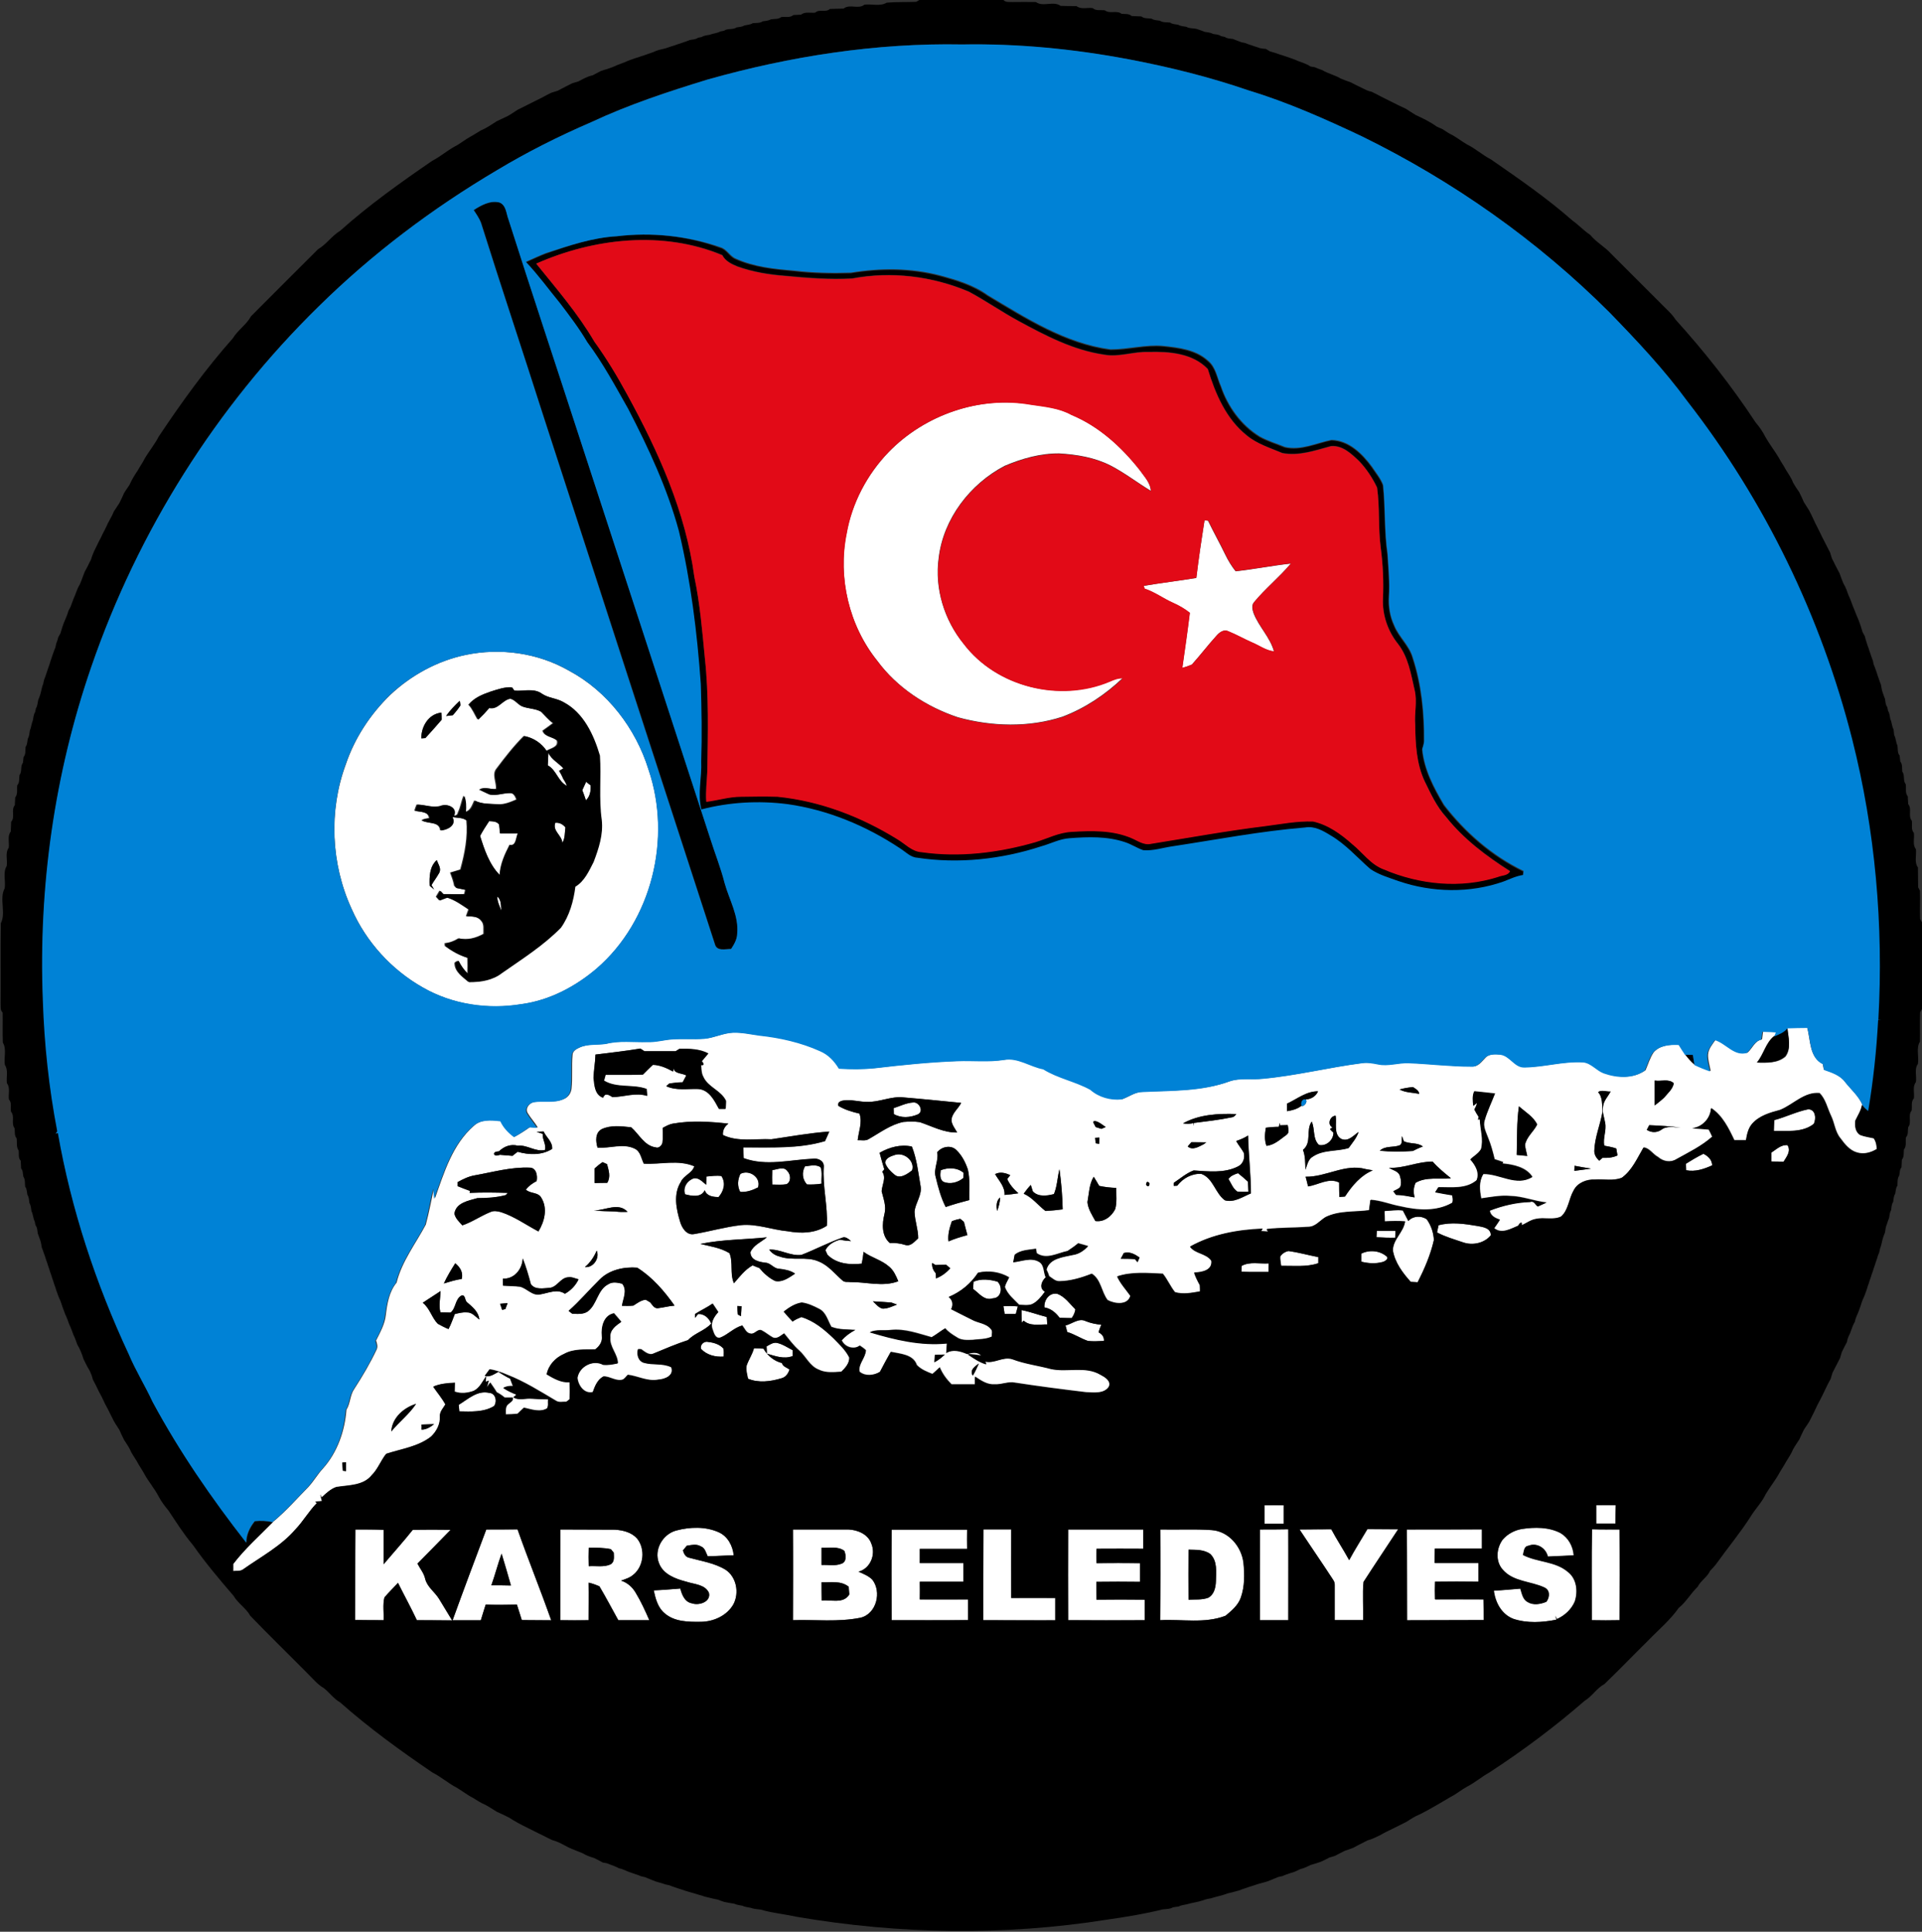
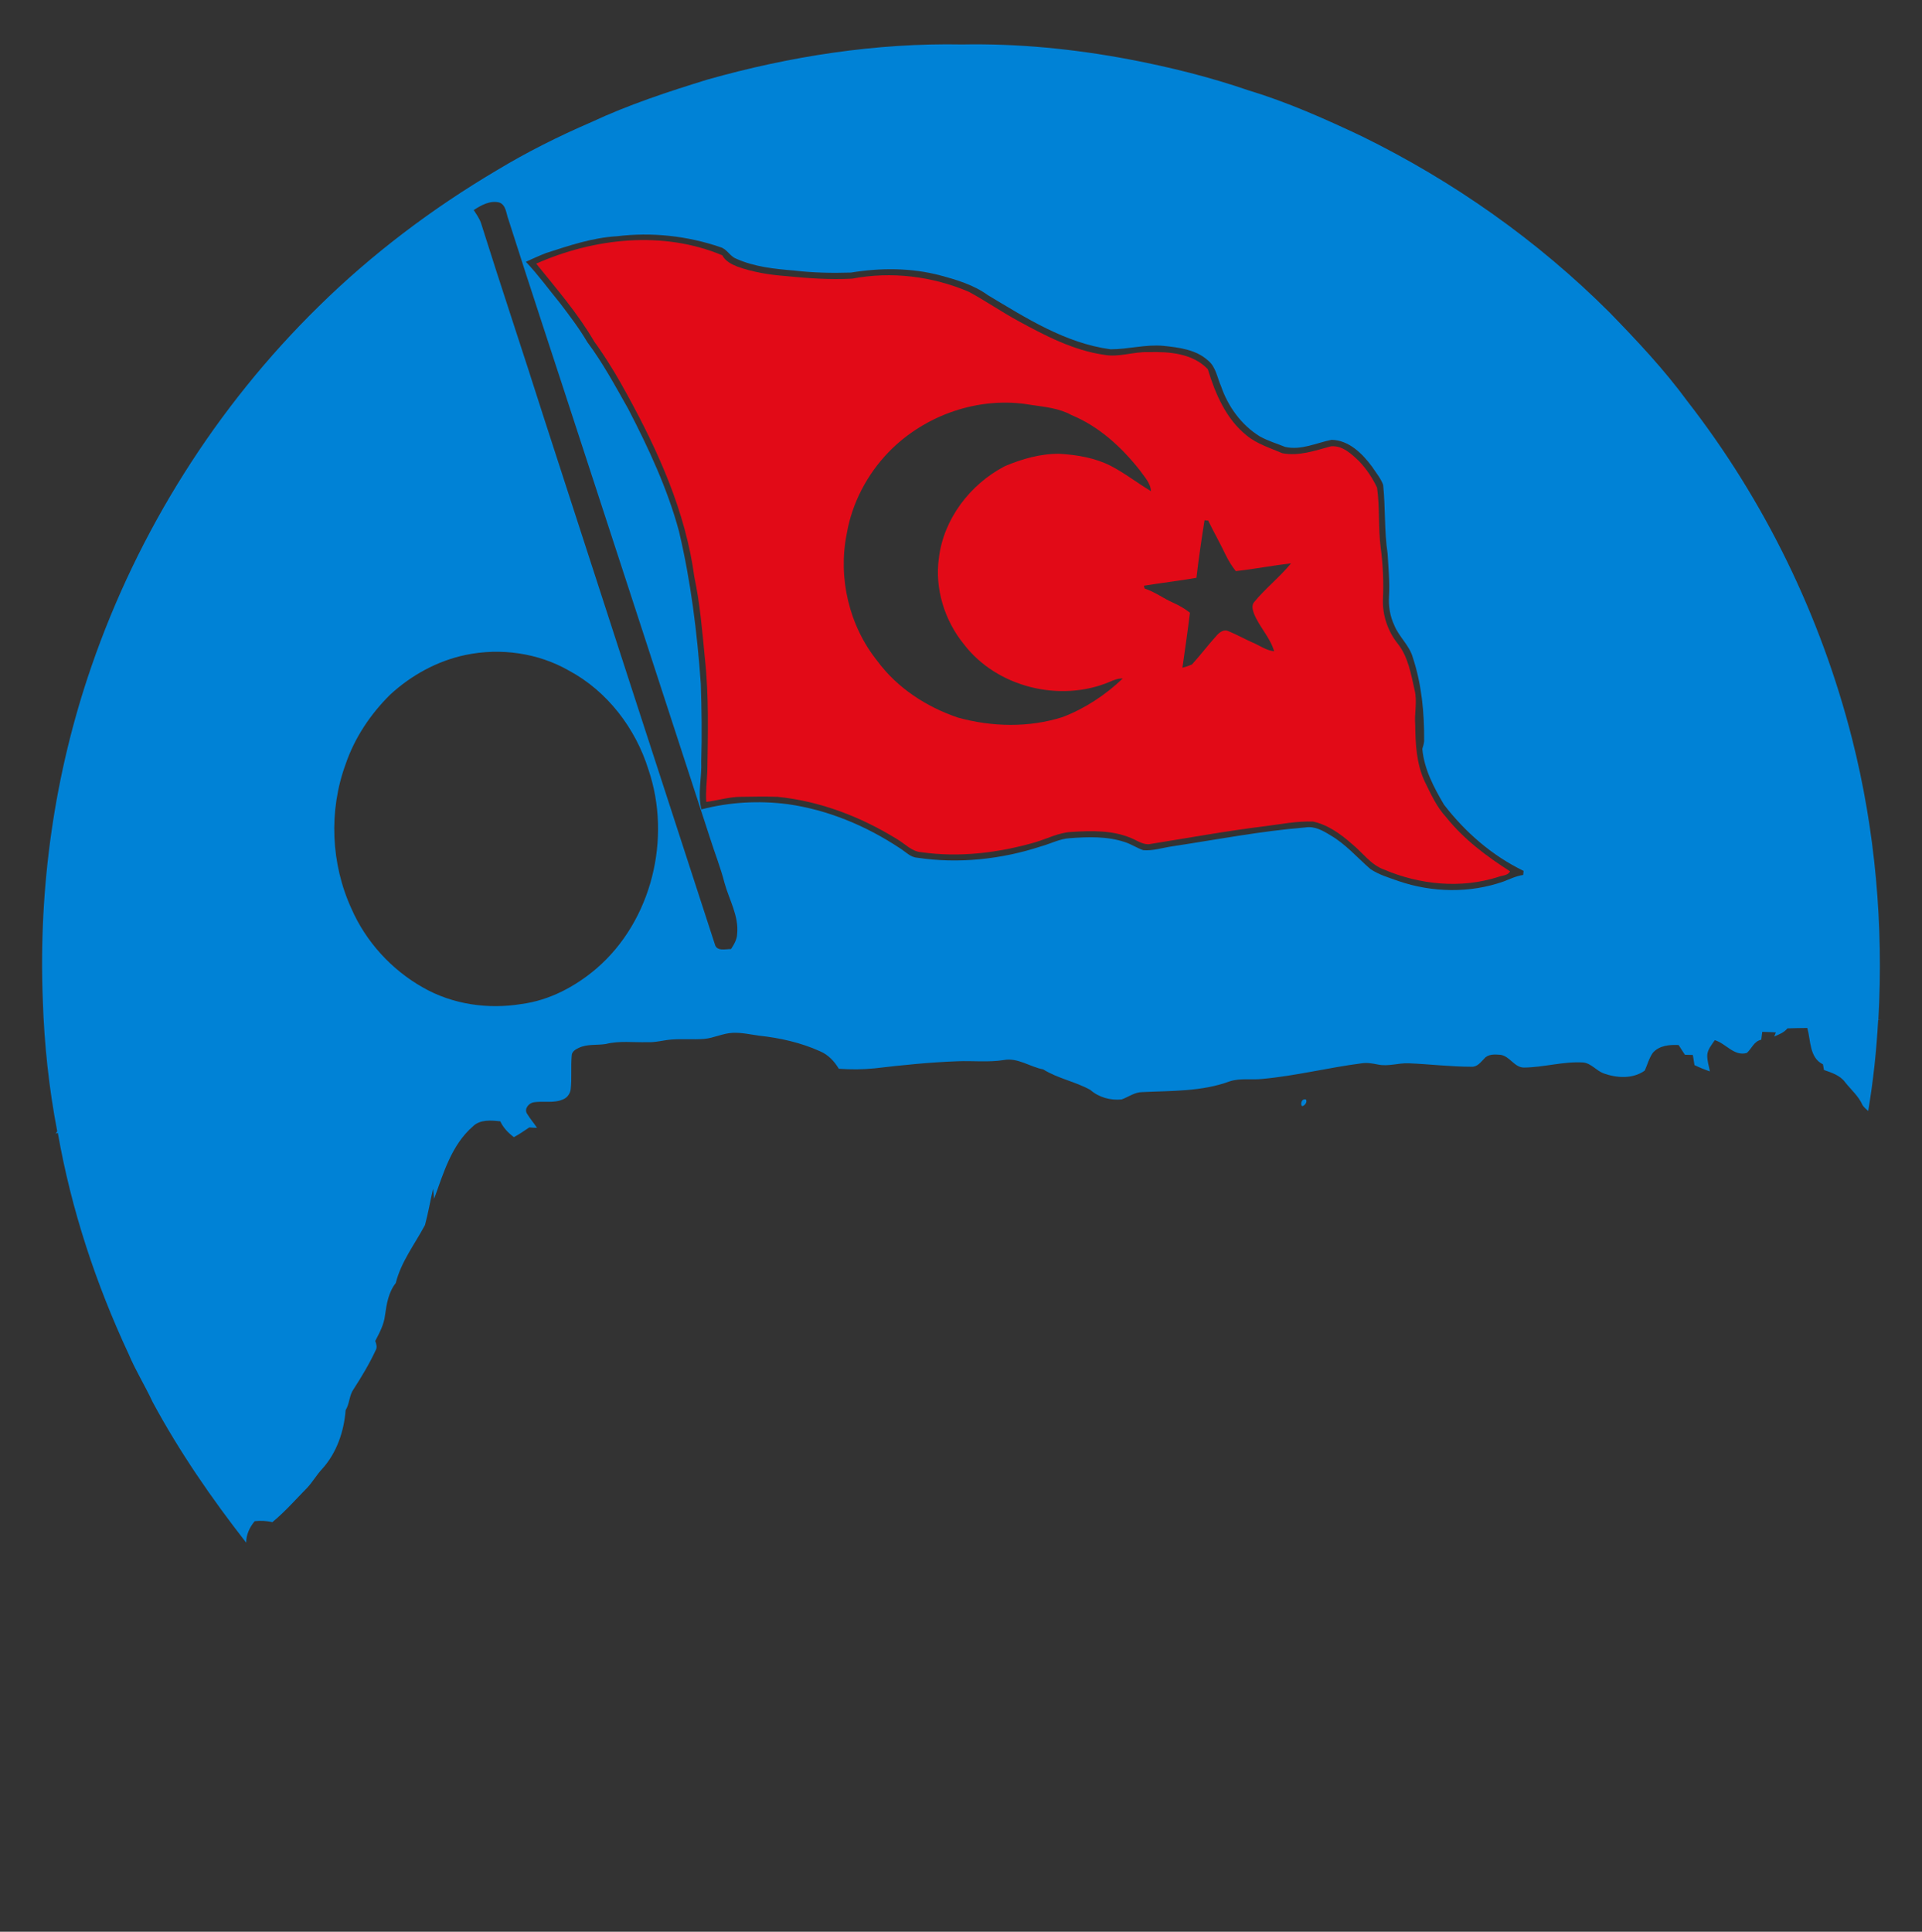
<svg xmlns="http://www.w3.org/2000/svg" version="1.1" id="katman_1" x="0px" y="0px" viewBox="0 0 947 951.8" style="enable-background:new 0 0 947 951.8;" xml:space="preserve">
  <rect x="0" y="0" width="947" height="951.8" fill="#333333" stroke="none" />
  <style type="text/css">
	.st0{fill:#FFFFFF;}
	.st1{fill:#0082D6;}
	.st2{fill:#E20A17;}
</style>
  <g>
-     <path class="st0" d="M437.8,222.8c17.8-18.4,44.8-27.8,70.1-23.5c6.8,1,13.8,1.6,19.9,5c13.6,5.7,24.7,15.8,33.7,27.2   c2.2,3.2,5.3,6.2,5.5,10.3c-6.6-4-12.8-8.8-19.7-12.4c-7.8-4-16.7-5.5-25.4-6c-9.3-0.1-18.4,2.5-26.9,6.1   c-17,8.9-30.2,26-32.5,45.3c-2.1,15.1,2.7,30.7,12.3,42.4c16.2,21.4,47.4,28.9,72,18.5c2-0.9,4-1.7,6.3-1.6   c-8.5,8.1-18.5,14.8-29.6,19c-16.6,5.4-34.7,4.9-51.5,0.3c-15.6-5.2-30-14.6-39.8-27.9c-13.9-17.3-19.5-40.9-15.1-62.7   C419.8,247.9,427.2,233.8,437.8,222.8 M593.5,256.3c0.4,0.1,1.3,0.2,1.7,0.3c2.7,5.6,5.8,11.1,8.5,16.7c1.4,2.9,3.1,5.7,5.1,8.2   c9.1-1,18.1-2.8,27.2-3.8c-5.7,6.7-12.6,12.3-18.2,19.1c-1.3,1.5-0.7,3.8-0.1,5.5c2.6,6.6,8.1,11.7,10,18.7   c-4-0.4-7.2-2.9-10.8-4.4c-4-1.7-7.7-3.9-11.7-5.5c-2.2-1.2-4.4,0.5-5.8,2.1c-4.2,4.6-8,9.6-12.2,14.3c-1.5,0.6-3.1,1.2-4.7,1.6   c1.3-9,2.6-18.1,3.7-27.1c-2.5-2-5.2-3.6-8.2-4.9c-4.8-2.1-9.1-5.4-14.1-7c-0.1-0.4-0.3-1.1-0.4-1.4c8.6-1.5,17.3-2.5,25.9-3.9   C590.6,275.2,592,265.8,593.5,256.3 M229.4,322.7c17.2-3.6,35.7-1,51,7.8c18.9,10.1,32.9,28.4,39.2,48.8   c11.5,33.8,1.6,74.3-25.5,97.9c-10.5,8.9-23.3,15.7-37.1,17.6c-16.5,2.8-34,0.2-48.6-8.2c-15.4-8.7-28-22.5-35.1-38.7   c-10.2-22.1-11.4-48.4-2.9-71.3c4.4-13,12.1-24.7,21.9-34.2C202.6,332.7,215.5,325.6,229.4,322.7 M241.6,340.8   c-4,1.4-8.1,3-10.9,6.4c2,2.1,3,4.8,4.5,7.3c1.9-1.8,3.6-3.8,5.4-5.7c4.4,1,6.5-4.2,10.5-4.6c2.4,0.5,3.8,2.8,5.9,3.8   c3.1,1.2,6.6,1,9.5,2.7c1.9,1.9,3.6,4,5.8,5.6c-1.7,1.3-3.4,2.5-5.1,3.7c1,3.2,4.9,2.8,7.1,4.9c0.9,3.3-3.3,3.7-5.3,5.1   c-2.5-3.9-6.4-6.5-11-7.4c-4.9,4.9-9.2,10.4-13.4,16c-2.5,2.9,0,6.8-0.3,10.1c-2.8,0.4-5.8-1.5-8.3,0.4c1.6,0.8,3.3,1.5,4.9,2.3   c3.4,0.8,6.7-0.7,10.1-0.7c1.9-0.1,2.8,1.8,3.3,3.2c-2.9,1.2-6,2.6-9.2,2.3c-3.9-0.2-8,0-11.5-1.8c-1.1,2.2-1.7,4.9-4.5,5.6   c0.2-2.7,0.3-5.4-0.8-8c-1.1,2.8-1.5,5.7-2.8,8.4c-0.2,1.2-1.2,1.5-2.2,1.4c1.8-4-3.3-6.1-6.3-4.8c-3.9,1.2-7.9-0.7-11.8-0.6   c-0.4,1-0.8,2-1.1,3c2.5,0.7,6.9,0.2,7.2,3.7c-1.3,0.2-2.7,0.2-3.7,1.1c3,1.8,8.8,0.4,9.2,4.9c3.2-0.2,7.9-2.6,5.7-6.6   c2.4,0.4,5.2,0.2,7.2,1.7c0.8,8.1-0.8,16.4-3,24.2c-1.7,0.5-3.4,1-5,1.5c0.8,2.1,1.6,4.3,2,6.5c0.3,0.3,0.8,0.9,1,1.1   c1.5,0.3,3,0.6,4.4,0.9c-0.1,0.5-0.3,1.6-0.5,2.1c-3.5,0.1-7,0-10.5,0c-0.4-0.4-1.2-1.3-1.6-1.7c-0.6,1-1.2,2-1.8,3   c0.4,0.4,1.2,1.3,1.6,1.8c1.2-0.5,2.5-0.9,3.7-1.4c4,1.2,7.4,3.7,10.7,5.9c-0.4,1.1-0.8,2.2-1.2,3.3c2.6,0.1,5.6-0.1,7.4,2.2   c1.7,1.7,1.1,4.3,1.2,6.5c-3.8,2.1-8,3.2-12.3,2.2c-2.1,1.3-4.4,2.2-6.8,2.4c0,0.3,0.1,1.1,0.1,1.4c3.4,2.5,7.1,4.6,11.1,5.8   c0.1,2.6,0.1,5.2,0,7.8c-2-1.8-3.6-3.9-4.7-6.4c-0.6,0.5-1.8,0.6-1.6,1.6c0.2,4,4,6.5,6.8,8.9c5.6,0.1,11.5-0.9,16.1-4.4   c10-7,20.5-13.6,29.1-22.4c4.2-5.9,6.2-13.1,7.1-20.2c4.5-2.7,6.7-7.7,9-12.2c2.5-6.6,4.8-13.5,4-20.7c-1.5-10.5-0.2-21.1-0.9-31.7   c-3-10.2-8-21-17.8-26.3c-3.3-2-7.4-1.9-10.7-4.2c-3.9-2.9-9.1-1-13.6-1.5c-0.3-0.4-0.8-1.2-1.1-1.6   C248.7,338.4,245.1,339.7,241.6,340.8 M219.8,352.8c1.1-0.1,2.2-0.2,3.3-0.4c1.4-1.5,2.7-3.1,3.8-4.9c-0.1-0.6-0.3-1.7-0.4-2.2   C224,347.6,221.7,350,219.8,352.8 M207.6,363.8c0.5,0,1.5-0.1,2-0.1c2.7-3,5.4-6,8-9c0-1.2-0.1-2.4-0.1-3.5   C211.2,351.7,207.5,358,207.6,363.8 M211.7,436.4c0.7,0.6,1.5,1.3,2.2,1.9c-0.3-0.5-1-1.6-1.3-2.2c1.1-2.1,2.6-3.9,3.8-6   c1.2-2.2-0.5-4.3-1.2-6.3C211.6,427,211.6,432,211.7,436.4 M270.2,371c1.6,3.3,5,4.9,7.4,7.6c-0.5,0.3-1.6,0.9-2.1,1.2   c0.8,1.3,1.5,2.7,2.1,4.1c0.7,1,1.3,2.1,1.7,3.3c-4.4-2.2-5.2-7.8-9.4-10.1C270,375.1,270.1,373.1,270.2,371 M288.8,385.2   c0.7,0.6,1.5,1.2,2.2,1.8c0.2,2.7-0.3,5.5-2.3,7.4c-0.6-1.7-1.1-3.4-1.8-5C287.5,388,288.2,386.6,288.8,385.2 M241,404.6   c1.7,0.1,3.7,0,4.8,1.5c0.2,1.5,0.4,2.9,0.4,4.4c3,0,5.9,0,8.9,0c-1.1,2.1-0.7,6.5-4.1,5.7c-2.4,4.7-4.6,9.5-4.9,14.8   c-5.1-5.2-7.5-12.5-9.7-19.3C237.9,409.4,239.4,406.9,241,404.6 M273.6,405.4c2-0.2,3.7,0.7,5,2.2c-0.3,2.5-0.1,5.3-1.5,7.6   C276.8,411.5,272.1,409.4,273.6,405.4 M245,441.7c2.1,1.7,1.7,4.6,2,7C246.1,446.4,245,444.1,245,441.7 M880.6,506.4   c3.2-0.1,6.5-0.2,9.8-0.2c1.7,6.1,1,14.8,7.7,17.9c0.1,0.9,0.3,1.9,0.5,2.8c3.8,1.4,7.9,2.6,10.4,6c2.9,3.7,6.7,6.9,8.6,11.3   c-0.4,2.8-2.1,5.2-3.3,7.8c-0.4,2.5,0,5.8,2.5,7.1c2.1,0.8,4.4,1.1,6.6,1.6c1.1,1.6,1.5,3.4,1.5,5.3c-2.9,1.8-6.4,2.8-9.8,1.8   c-3.6-1-6.1-4.1-8.2-7c-2.7-3.2-2.9-7.6-4.7-11.2c-1.8-3.7-2.6-8.1-5.6-11.1c-7.6-0.7-12.9,5.7-19.5,8.3   c-4.9,1.3-10.2,2.8-13.6,6.7c-2,2.3-2.6,5.3-3.1,8.2c-1.9,0-3.9,0-5.8,0c-2.8-5.9-5.8-12.1-11.4-15.8c-0.3,5-4.3,9.3-9.3,9.9   c2.7,0.2,5.4,0.3,8.2,0.6c0.6,1.1,1.2,2.3,1.7,3.5c-5.2,4.7-11.7,7.8-17.8,11.2c-2.9,1.8-6.5,1.1-9-1.1c-2.5-1.3-4.3-4.5-7.1-4.7   c-3.1,5.2-5.6,11.2-10.7,14.9c-4.2,1.7-8.8,0.6-13.2,0.9c-4.1-0.2-8.6,1.5-10.5,5.3c-2.4,4.1-2.5,9.6-6.2,12.9   c-3.9,1.9-8.3,0.3-12.4,1.2c-2.6,0.4-4.7,2.1-7,3.1c0.2-2.3-1.1-1.1-1.7,0.2c-3.7,1.5-8.2,4.3-11.9,1.3c1-1.4,2-2.7,2.8-4.2   c-2.2-0.8-4.6-1.8-5-4.5c6.3-2.5,13.2-4.1,20-4.3c2.1-0.8,2.5,1.6,3.8,2.2c1.4-0.6,2.8-1.3,4.2-1.9c-6.1-0.6-11.8-3.1-18-3.2   c-4.8-0.4-9.5,0.5-14.2,1.2c-0.8-4.1-1.3-8.4,1.1-12.1c8-0.2,16.3,6.3,24.1,1.5c-3-4.8-9.4-6.1-14.7-6.6l0.3-0.7   c-1.4-0.5-2.8-1-4.2-1.4c-0.9-3.6-1.8-7.1-3.2-10.5c-1-2.8-2.7-5.7-1.7-8.7c1.3-4.5,3.4-8.8,5.1-13.2c-3.4-0.4-6.8-0.7-10.2-1.1   c-1,2.2-0.7,4.7-0.4,7.1c0.6-0.5,1.2-1,1.8-1.4c-0.2,1.2-0.8,2.2-1.3,3.2c0.7,1.2,1.4,2.4,2.1,3.6c-0.1,0.3-0.2,1-0.3,1.4l0.9-0.1   c0.2,4.8,1.9,9.7,0.6,14.6c-1.2,2.2-3.5,3.4-5.3,5.1c2.5,2.8,4.8,6.5,3.1,10.3c-5.3,4.5-12.5,3.4-18.9,3.5c-0.5,0.8-1,1.6-1.5,2.4   c2.7,0.6,5.6,1.1,8.4,1.5c0.1,1.2,0.5,2.5,0,3.7c-7.8,4.5-17.2,3.8-25.7,1.8c-4.9-0.9-9.6-2.9-14.6-3.2c-0.3,1.7-0.5,3.4-0.7,5.1   c-7.2,1-14.8,0.1-21.5,3.4c-2.8,1.7-5,4.8-8.5,4.8c-6.8,0.5-13.7,0.3-20.5,1.1l0.8,1.2c-1.2-0.1-2.3-0.1-3.5-0.2l0.7-1.2   c-12.3,0.5-24.8,2.7-35.7,8.8c2.6,3.6,7.9,3.2,10.5,6.9c0.6,4.8-4.8,5.8-8.5,5.9c0.8,2.1,1.8,4.2,2.8,6.1c0,0.8,0.1,2.4,0.1,3.2   c-4.1,0.7-8.3,1.6-12.4,0.4c-2.3-2.8-3.7-6.3-6-9.1c-7.5-0.3-15.2-1.1-22.4,1.3c1.6,3.5,4.3,6.4,6.5,9.5c-1.3,4.9-7.8,4.1-11.3,2.2   c-3.1-4-3.2-10.1-7.8-13c-5.1,2-10.4,3.6-15.9,3.7c-2,0.1-3.5-1.4-5.1-2.5c-0.3-1.1-0.8-2.2-1.3-3.2c1.5-5.7,8.2-6.2,13-7.3   c3-0.4,5.5-2.1,7.5-4.3c-1.6-0.5-3.3-1-4.9-1.4c-1.6,1.4-3.5,2.6-5.2,3.8c-5,1-10.5,4.4-15.2,1.1c-0.1-0.6-0.3-1.7-0.4-2.2   c-3.5,0.6-7.5,0.5-10.4,2.9c-0.2,0.9-0.5,2.8-0.7,3.7c4.1-0.4,8.7-2.5,12.6-0.3c2.8,1.5,2.3,5.1,3.4,7.7c-2.1,1.9-3.4,5.3-0.4,7.1   c-1.8,2.4-3.6,4.9-6.4,6.2c-2,0.8-4.3,0.4-6.4,0.3c-2.6-2.7-5.7-5.1-7-8.7c0.3-1.7,1.4-3.2,2.1-4.8c-4.6-2.7-10.1-3.5-15.3-2.3   c-3.5,5.3-8.5,9.5-14.4,11.9c2,1.5,2.3,3.8,1.2,6c3.4,1.7,6.9,3.5,10.3,5.2c3.1,1.7,7,1.7,9.3,4.6c1.1,0.9,0.4,2.4,0.5,3.7   c-3,1.5-6.5,1.3-9.7,1.7c-2.7,0.1-5.6,0.3-7.9-1.4c-2-1.2-4-2.5-5.5-4.3c-2.3,1.3-4.4,3.1-6.7,4.4c-6.5-1.8-13.1-4.3-20-3.6   c-3.5,0.5-7.1-0.4-10.4,1.1c12.2,3.7,25.1,6.8,38,5.5c-0.1,1.5-0.2,3.1-0.3,4.7c3.3-2,7-0.9,10.3,0.5c2.4-0.7,5-1.3,7,0.8   c-2.3-0.3-4.5-0.7-6.8-0.7c2.9,1.9,5.8,3.9,9.2,5l-0.6-1.4c4.7,1.2,8.9-2.7,13.6-1.1c6.1,2.3,12.7,3.1,19,4.8   c8,1.7,16.9-1.6,24.3,2.8c2.1,1.2,5.4,3.1,4.1,5.9c-2.4,3.7-7.5,2.9-11.3,2.8c-11.7-1.4-23.3-2.9-35-4.7c-3.4-0.7-6.6,1-10,0.8   c-3.7,0.3-6.8-1.9-9.7-3.8c0,0.9,0,2.8,0,3.8c-3.9,0-7.7,0-11.6,0c-2.4-2.4-4.5-5.2-5.8-8.4c-1.1,1.1-2.3,2.3-3.6,3.3   c-2.8-1.1-5.6-2.2-7.7-4.4c-1.8-5.3-8.2-5.5-12.8-6.5c-1.8,3.2-3.6,6.5-5.3,9.8c-3,1.9-7.4,2.3-10.1,0c-0.8-3.8,3-6.8,3.1-10.6   c-0.9-0.9-2-1.6-3-2.3c-3,2.2-7.5,0.7-8.9-2.6c1.9-2.1,4.2-3.8,6.7-5.1c-4-0.3-8,0-11.8-1.5c-1.8-3.1-2.6-7.2-6.1-8.9   c-2.7-1.4-5.5-2.7-8.5-3.1c-3.3,0.5-6.2,2.4-8.8,4.4c1.3,1.7,2.8,3.3,4.4,4.9c1.3-0.9,2.8-1.6,4.3-2.2c6.3,1.8,11.4,6.1,15.9,10.5   c2.8,2.9,5.9,5.7,7.7,9.4c0.1,2.9-2,5.2-4,7.1c-3.7,0.2-7.7,0.7-11.1-1c-4.4-1.7-6.3-6.4-9.6-9.4c-2.9-2.5-5.1-5.6-7.5-8.5   c-1.6,1-3.2,2.8-5.4,2.1c-1.9-1-3.6-2.5-5.5-3.5c-2.1-1.2-3.5,2-5.6,1.5c-2.2-0.2-2.9-2.5-4.1-4c-4.1,1.1-7,4.5-10.9,6   c-2.4,0.6-3.1-2.3-3.7-4c-1.3-3.2,0.7-6.3,2.8-8.6c-0.9-1.4-1.9-2.8-2.8-4.2c-2.7,1.9-5.8,3.3-8.6,5.1c0,0.5,0,1.4,0,1.9   c0.4-0.5,1.1-1.4,1.5-1.9c3.1-0.3,5.4,1.9,6.5,4.7c-3.2,3.6-8.2,4.7-11.5,8.2c-5.8,1.9-11.4,4.3-17,6.6c-2.2,1.1-4.4-0.9-6.1-2.1   c-0.4,0-1.2-0.1-1.5-0.1c-0.8,2.6,0,5.9,2.9,6.7c4.4,1.3,9.2,0.1,13.5,2.2c1.5,4.2-3.3,6-6.6,6.2c-5.2,1-9.9-1.8-14.9-2.4   c-0.7,0.8-1.4,1.7-2.3,2.3c-3.4,1.2-6.4-1.6-9.7-1.5c-2.9,1.5-4.2,4.8-5.2,7.7c-4.3,1.1-7.3-3.3-7.6-7c0.9-5.6,7.6-9.1,12.7-6.5   c2.4,0.3,4.8-0.2,7.2-0.7c-0.1-4.6-4.2-8-3.7-12.7c-0.4-3.6,2.8-5.9,5.4-7.7c-1.2-1.4-2.4-2.8-3.6-4.2c-5.1,0.9-6.2,6.6-5.9,11   c0.4,2.8-1.2,5.2-3.4,6.8c-5.1,0.1-10.6-0.4-15.3,2.2c-4.2,1.8-7.6,5.4-8.5,10c3.5,2,7.1,4.2,11.3,3.9c0.2,2.8,0.1,5.6,0,8.4   c-0.4,0.3-1.3,1-1.7,1.3c-1.7-0.1-3.6,0.5-5.1-0.5c-7.8-4.6-15.5-9.5-24-12.8c-2.8-1.2-5.7-2.3-8.7-2.7c-0.6,0.8-1.7,2.3-2.3,3.1   c2.5,0.8,4.6-0.8,6.7-1.9c1.9,1.2,3.8,2.4,5.8,3.3c0.5,1.2,0.9,2.5,1.4,3.7c-1.7-0.1-3.3,0.1-4.8,0.9c2,1.4,4.2,2.4,6.5,3.3   l-1.5,1.3c2.8,1.8,6,0.4,9,0.7c2.7,0.2,5.4,0.3,8.1,0.3c-0.2,1.5,0.2,3.1-0.5,4.5c-3.6,2.2-7.8,0.5-11.5-0.3c-1,1-2.1,2-3.1,3   c-1.9,0.2-3.9,0.3-5.8,0.3c0-1.7-0.3-3.9,1.3-5.1c0.9-1,2.7-1.7,2.1-3.2c-1,0-3,0-4,0c-1.2-1-2.5-1.9-3.9-2.6   c-1-1.7-2.1-3.2-3.2-4.8c-0.4,0.6-1.2,1.8-1.6,2.4c0.2-0.8,0.7-2.4,0.9-3.3l-1.5,0.5l0.2-2.7c-1.8,2.6-3.2,5.8-6.1,7.2   c-3,1.1-6.3,1.5-9.4,0.4c0-1.5,0.1-2.9,0.1-4.4c-3.6,0.2-7.3,0.5-10.6,1.9c2,2.9,4.3,5.6,6,8.7c-1.1,1.9-2.9,3.6-2.7,6   c0.2,3.8-1.8,7.5-4.5,10c-6.4,4.9-14.6,6-22,8.4c-2.7,3.3-4.1,7.5-7.2,10.6c-4.2,5.2-11.5,4.8-17.5,5.8c-2.8,1-5,3.1-7.1,5.1   l-0.7-1.5c0.3,1.1,0.6,2.2,0.9,3.3c-1.1,0.1-2.2,0.2-3.4,0.3l0.9,0.6c-3.9,4-6.7,8.9-10.5,12.9c-7.2,8.4-17.1,13.6-26,19.9   c-1.4,1-3.2,0.6-4.8,0.8c0-0.9,0-2.7,0-3.5c5.8-7.6,12.9-13.9,19.6-20.7c6.3-5.2,11.7-11.4,17.4-17.2c2.6-2.8,4.5-6.2,7.1-9   c7.1-7.9,10.8-18.5,11.6-29c2-3.2,1.7-7.2,3.9-10.3c4-6.2,7.8-12.6,10.9-19.2c0.8-1.5,0.3-3.1-0.2-4.6c2-4,4.3-8,4.8-12.6   c0.7-5.6,1.6-11.4,5.3-15.9c2.6-10.5,9.4-19.2,14.4-28.6c1.6-5.9,2.7-12,4-17.9c0.1,1.2,0.4,3.7,0.5,5c4.5-12.7,8.6-26.5,19.1-35.7   c3.6-3.5,9-3,13.5-2.5c1.6,3.1,3.9,5.7,6.7,7.8c2.6-1.4,5.1-3,7.6-4.8c1,0.1,2.9,0.2,3.8,0.2c-1.5-2.5-3.5-4.6-5-7.1   c-1.4-2.5,1.1-5.2,3.5-5.5c4.7-0.7,9.8,0.6,14.3-1.4c2.1-0.8,3.5-2.8,3.8-5c0.6-5.5,0-11.1,0.5-16.6c0-2,1.9-3.1,3.5-3.8   c4.2-2,8.9-1.2,13.3-1.9c6.7-1.7,13.6-0.7,20.4-0.9c4.1,0.1,8-1,12-1.3c5.3-0.4,10.7,0.1,16-0.3c4.8-0.4,9.2-2.8,14.1-3   c4.4-0.1,8.7,0.9,13,1.4c10.3,1.1,20.6,3.5,30.1,7.7c4,1.6,7,4.9,9.2,8.6c5.9,0.3,11.8,0.4,17.6-0.2c13.6-1.6,27.2-3,40.9-3.5   c7.6-0.3,15.3,0.5,22.8-0.6c6.9-1.3,12.9,3.4,19.4,4.6c7.2,4.5,15.8,6,23.2,10.1c4.2,3.7,10,5.3,15.5,4.7c3.4-1.2,6.4-3.6,10.1-3.6   c14.4-0.7,29.3-0.2,43.1-5.3c5.2-1.7,10.8-0.6,16.1-1.2c16.5-1.5,32.6-5.6,49-7.7c2.7-0.4,5.3,0.1,7.9,0.6c5,1,10-0.9,15.1-0.6   c10.3,0.4,20.7,1.7,31,1.7c2.9,0.3,4.6-2.3,6.4-4.1c1.8-2.2,5.1-2,7.7-1.8c4.7,0.5,6.9,6.4,11.9,6.3c9.8-0.1,19.3-3.2,29.1-2.5   c4,0.4,6.5,4.1,10.1,5.4c6.5,2.3,14.3,2.8,20.2-1.4c1.3-3,2.2-6.2,4-8.8c3.1-3.6,8.2-3.9,12.7-3.8c1,1.6,2,3.3,3.1,4.8   c1.4,1.8,2.8,3.6,4.7,5.1c2.5,1.2,5.1,2.2,7.6,3.1c-0.5-2.7-1.4-5.4-1.3-8.1c0.2-2.9,2.2-5.1,3.7-7.3c5.5,1.7,9.5,8.2,15.8,6.3   c2.4-2.1,3.5-5.8,7.1-6.5c0.2-1.3,0.3-2.6,0.5-3.9c2.2,0.1,4.4,0.1,6.7,0.3c-0.2,0.5-0.6,1.5-0.8,2c-4.2,3.3-5.2,9.1-8.6,13.1   c4.7,0.1,10,0.3,13.8-3C882.8,516.5,881,511,880.6,506.4 M293.4,519.6c-0.1,3.8-0.8,7.6-0.8,11.4c0.3,3.6,0.6,8.4,4.7,9.8   c0.9-2.6,3-1.4,4.6-0.3c5.7-0.1,11.4-2.4,17.1-0.6c-0.1-0.9-0.2-2.6-0.3-3.4c-6.8-2.5-14.7-0.3-21-4.1c0.2-0.7,0.6-2.2,0.8-2.9   c6.1,0,12.3,0.1,18.4-0.1c1.6-1.6,3.2-3.2,4.9-4.8c3.6,0,6.9,1.6,10,3.3c0-0.5,0.1-1.4,0.2-1.8c0.5,3,4.2,2.6,6.3,3.7   c-0.6,1.1-1.2,2.3-1.8,3.4c-2.2,0-4.4,0.3-6.6,0.6c-0.5,0.4-1,0.9-1.5,1.3c5,2.4,10.5,1.2,15.8,1.4c5.4,0.4,7.9,5.7,10.2,9.8   c0.8,0,2.4,0,3.2,0c0.1-1.3,0.2-2.6,0.2-3.9c-2.4-5.2-8.9-6.7-11.2-11.9c-1-1.8-0.9-3.9-1.1-5.8c2,0.4,1.1-1,0.4-1.9   c1.1-1.3,2.2-2.5,3.2-3.8c-4.4-2.3-9.4-2.4-14.2-2.3c-0.5,0.3-1.4,0.9-1.9,1.2c-3.2,0-6.5,0-9.7,0c-1.9,0-3.8,0-5.7,0   c-0.5-0.3-1.5-1-2-1.3C308.1,517.8,300.7,518.7,293.4,519.6 M815.3,532.4c0,4.1,0,8.2,0,12.2c1.6-1.2,3.2-2.4,4.6-3.8   c1.8-2.2,4.2-4.2,4.8-7.1C822.3,531.4,818.3,533,815.3,532.4 M689.6,536.8c3,1.6,6.4,1.5,9.7,2.2c-0.2-1.8-1.8-2.5-3-3.3   C693.9,535.8,691.7,536.2,689.6,536.8 M787.4,538.1c2.4,2.6,1.9,6.5,2.1,9.8c-1.1,6.4-3.8,12.5-4,19c-0.1,2,1,3.7,2.4,5   c0.4-0.4,1.2-1.1,1.6-1.4c2.5,0.1,5.1-0.1,7.4-1.2c-0.1-0.9-0.4-2.5-0.6-3.4c-1.9-0.7-3.9-1-5.9-1.4c-0.8-3.8,1.2-7.5,0.4-11.3   c-0.4-2.7-1.6-5.4-1-8.1c0.3-2.8,2.5-4.8,3.7-7.3C791.5,538,789.2,536.8,787.4,538.1 M634.1,543.8c0,0.9,0,2.8,0,3.7   c2.6-0.4,5.1-1,7.2-2.7l0.5,0.2c1.2-0.4,2.5-2.1,1.6-3.3c2.5-0.1,5-1.6,6-4C643.6,537.6,639.1,541.5,634.1,543.8 M427,542.9   c-3.4,0-6.6-1-10-0.8c-1.7,0.1-4.6,0.4-3.9,2.8c3.2,1.9,6.8,2.9,10.4,3.8c1.5,4.4-0.5,8.7-0.9,13.1c1.8-0.1,3.8,0.5,5.5-0.6   c5.5-3.1,10.7-7.1,17-8.4c2.7-0.2,5.4-0.3,8.1,0.1c6,2,11.9,5.2,18.4,5.1c-1-1.9-2.5-3.7-2.8-5.9c0.1-3.6,3.3-5.7,4.8-8.7   c-9.5-0.9-19-2-28.5-2.7C438.9,540.1,433.1,543.2,427,542.9 M748.4,545.1c-1.2,7.9-0.9,16-1.1,24c1.7,0.2,3.4,0.3,5.2,0.5   c-0.4-1.8-0.9-3.6-1.1-5.4c0.7-4,4.3-6.6,6-10.1C755.6,550.2,751.6,547.9,748.4,545.1 M582.9,553.5c1.7,0.3,3.4,0.3,5.1-0.1   l0.1,1.4c0-0.4,0.1-1.1,0.1-1.5c6.3-0.8,12.6-1.5,18.8-2.8c1-0.1,1.6-0.9,2.1-1.6C600.2,548.6,590.8,549.1,582.9,553.5    M656.5,555.5c-0.3,0.2-0.9,0.7-1.2,0.9c0.5,0.6,1.1,1.2,1.7,1.7c0.1,3.6-3.5,6.9-7.1,6.1c-3.2-2.9-1.9-7.8-3.6-11.5   c-3.1,4.2,0.2,10.3-4.3,13.9c1.2,3.1,1.1,6.5,1.2,9.8c0.9-2.3,1.3-5.2,3.7-6.5c5.3-3.5,11.9-2.4,17.6-4.2c1.8-2.5,3.9-4.9,4.9-7.9   c-2.6,1.7-5.1,5-8.6,3.4c-3.9-2.3-2.1-7.7-2.7-11.4C655.5,549.8,653.8,553.9,656.5,555.5 M539.8,555.3c0.9,0.3,1.9,0.6,2.9,0.9   c0.5-0.2,1.6-0.7,2.1-0.9c-1.6-1.1-3.1-2.5-5.1-2.9C537.5,552.2,539.6,554.3,539.8,555.3 M331.7,553.6c-1.9,0.3-3.6,1.2-5.2,2.2   c0,2.4,0.2,4.9-0.1,7.3c-0.3,1.3-1.7,2.9-3.3,2.3c-5.6-0.8-8.2-6.5-12.1-9.9c-4.8-0.5-10-1.2-14.5,0.9c-3.3,1.8-3,6-2.1,9.1   c6.1,0.5,12.5-2.3,18.3,0.5c2.9,1.4,3.2,4.9,4.5,7.4c8.3,0.5,16.9-2.1,24.9,1.3c-1.1,3.6-5.3,4.5-6.7,7.8   c-3.7,5.9-2.2,13.3-0.3,19.5c0.8,3,3.2,6.8,6.9,6.1c7.7-1.3,15.2-3.5,23-4.4c7.9-0.8,15.3,2.3,23.1,3c6.5,1.2,13.6,1,19.3-2.7   c0.6-9.8-2.2-19.4-1.5-29.2c0.1-2.9-3-4.1-5.4-3.8c-11.3,0.5-23.1,3.8-34.1-0.3c0-1.8-0.1-3.6-0.1-5.3c13.4-0.1,27.1,0.8,40.2-3.1   c0.8-1.6,1.4-3.1,2.1-4.7c-9.6,0.7-19,2.4-28.5,3.8c-7.9-0.4-16.5,1.4-23.9-2.1c-0.2-2.3,0.9-4.3,2.7-5.6   C349.9,552.7,340.7,552.1,331.7,553.6 M630.1,555.2c-2.2,0-4.3,0.1-6.4,0.4c-0.5,3-0.7,6,0.3,8.9c4-0.3,6.9-3.3,10-5.5   c1.4-1.1,0.6-3.2,0.5-4.7c-0.9,0-2.8,0.1-3.8,0.1c0-0.3-0.1-0.9-0.1-1.2C630.4,554,630.2,554.6,630.1,555.2 M812.6,554.4   c-0.4,0.8-0.8,1.5-1.2,2.3c2.2,1.4,4.9,1.5,7.1,0c2.8-2.2,6.4-1.2,9.6-1.1C823,555,817.8,554.6,812.6,554.4 M264.4,557.7   c1,0.3,2.1,0.7,3.1,1c-0.3,2.7,1.8,5.1,1.1,7.9c-4.7,1.1-8.7-2.6-13.4-2.1c-3.5-0.9-6.8,0.4-9.3,2.8c-0.6,0-2.7,0.1-2.4,1.4   c0.6,1.2,1.9,0.5,2.9,0.3c2.1,0.2,4.1,0.3,6.2,0.5c0.8-0.7,1.6-1.4,2.5-2c5.6,1.6,11.9,1.8,17-1.4c0.3-3.5-2.9-5.7-4.2-8.6   C266.7,557.5,265.6,557.6,264.4,557.7 M609.1,562.2c1.1,2,2.6,3.8,3.8,5.8c0.7,2.7-0.4,5.7-3,6.8c-6.8,3.3-14.5,2.3-21.7,1.9   c-3.6,1.4-6.6,4-9.8,6.1c0,0.4,0,1.1,0,1.5c0.4,0,1.2-0.1,1.7-0.1c2.8-3.7,7.2-6.1,11.9-5.8c6,2.2,6.8,9.6,11.6,13   c4.5,1.3,8.8-1.7,12.8-3.4c0-9.5-1.2-19-1.4-28.5C613.1,560.7,611.1,561.5,609.1,562.2 M539.6,560.6c0.1,0.9,0.1,1.8,0.2,2.7   c0.4,0.1,1.3,0.2,1.7,0.3c0-1,0.1-2,0.1-3.1C541.2,560.5,540.2,560.5,539.6,560.6 M690.8,559.8c-0.3,1.4,0.4,3.6-1.2,4.5   c-3.2,1.3-7.1,0.1-9.8,2.7c5.4,0.5,10.9,0.5,16.3,0.1c1.6-0.9,3.2-1.6,4.9-2.2c-2.7-2.1-6.4-1.1-9.4-2.6   C691.4,561.5,691.1,560.6,690.8,559.8 M587,562.8c-0.4,0.5-1.3,1.5-1.7,2c2.3,2.1,5.4,0.2,7.7-1c0.3-0.2,1-0.8,1.4-1   C591.9,562.8,589.4,562.9,587,562.8 M433.4,568c0.7,2.8,1.5,5.5,2.3,8.2c-0.3,0.3-0.8,0.9-1,1.2c2.1,3-0.1,6.4-0.3,9.6   c0.9,3.7,2.4,7.4,1.4,11.2c-1.2,4.8-1.5,10.7,2.6,14.3c2.6-0.2,5.3,0.2,7.8,1c2.7,0.7,4.5-1.8,6.2-3.3c0.1-4.4-1.7-8.7-1.8-13.1   c0.4-4.5,4-8.4,2.9-13.1c-1.1-6.4-1.8-13-4.2-19C443.8,563.7,438.2,565.2,433.4,568 M462.1,567.4l-0.4,0.3   c0.9,4.2-1.9,8.2-0.7,12.3c1.2,5,2.5,10.1,4.9,14.7c3.8-1.3,7.7-2.4,11.6-3.4c-0.1-5,0.5-10.2-0.7-15.1c-1.1-3.5-2.9-6.9-5.6-9.5   C468.8,564.1,464.3,564.8,462.1,567.4 M293,575.7c0,2.4,0,4.8,0,7.2c2.1,0,4.1-0.1,6.2-0.1c1.8-3,0.7-6-0.1-9.2   c-0.5-0.3-1.6-0.8-2.2-1C295.5,573.6,294.2,574.6,293,575.7 M684.4,575.4c1.8,1.3,4.7,1.6,5.4,4.1c0.5,1.7,0.8,3.6,0.1,5.3   c-0.9,1.1-2.3,1.4-3.4,2.1c0.5,0.6,0.9,1.2,1.4,1.8c3.1,0,6.1,0.7,9.1,1.2c-0.6-2.5-0.6-4.9,0.5-7.2c5.3-3,11.6-1.6,17.4-2.2   c-3.1-2.6-6.3-5.1-9-8.2C698.6,572.2,691.8,575.7,684.4,575.4 M775.8,574.4c0,0.6-0.1,1.9-0.1,2.5c2.8-0.3,5.5-0.7,8.2-1.1   C781.2,575.4,778.5,574.9,775.8,574.4 M234,579.1c-3.1,0.5-5.9,1.9-8.5,3.4c0,0.5,0,1.5,0,2c2,0.8,4,1.6,6,2.3l-0.1,1   c6.3-0.3,12.5-0.2,18.8,0l-1,1.1c-4.6,1.2-9.3,1.5-14,1.5c-4.3,1.2-10.5,2.2-11.3,7.6c0.5,2.4,2.4,4.1,3.9,5.8   c4.8-1.6,9-4.6,13.7-6.5c1.7-0.8,3.6-0.5,5.4,0c6.6,2.1,12.3,6.3,18.4,9.5c3-4.9,4.7-11.4,1.4-16.6c-1.5-2.9-5.5-1.9-7.6-4   c1.4-1.9,3.3-3.2,5.3-4.2c0.5-2.5-0.1-6.4-3.2-6.6C251.9,574.9,243,577.5,234,579.1 M643.3,579.8c0.4,1.6,0.8,3.2,1.2,4.8   c5.1-0.7,10.2-4.5,15.3-1.9c0.1,2.3,0,4.7,0.1,7.1c0.7,0,2.1-0.2,2.8-0.2c3.5-5.3,7.7-10.4,13.7-12.9c-0.9-0.2-2.6-0.5-3.5-0.6   C662.9,573.2,653.4,580,643.3,579.8 M522,576.1c-1,4.1-1.1,8.4-2.7,12.3c-3.4,0.9-7.7,1.5-10.4-1.3c-0.3-1.1-0.7-2.2-1-3.2   c-1.2,1.4-2.4,2.8-3.5,4.3c4.3,1.9,7,5.7,10.7,8.5c2.8-0.2,5.7-0.4,8.5-0.8C523.4,589.2,522.9,582.6,522,576.1 M490.3,578.5   c1.9,3.3,5,6.2,4.6,10.3c2.3-0.2,4.6-0.5,6.8-0.8c-2.3-2-4.2-4.3-5.5-7c0.4-0.5,1.1-1.5,1.5-1.9   C495.4,577.9,492.8,577.3,490.3,578.5 M535.8,592.3c0.3,3.4,2.3,6.4,3.9,9.3c4.2,0.6,8-2.2,9.8-5.9c0.9-3.4,0.5-6.9,0.5-10.4   c-2.8-0.1-5.6-0.4-8.4-1c-0.9-1.5-1.8-3-2.7-4.5C536.6,583.5,536.6,588.1,535.8,592.3 M565.2,582.3c-0.9,1.2-0.6,2,0.7,2.2   C566.8,583.3,566.5,582.6,565.2,582.3 M491.3,596.7c0.8-2.2,1.5-4.4,1.4-6.7C490.8,591.8,490.9,594.3,491.3,596.7 M292.6,596.4   c3.5,0.3,7,0.4,10.5,0.5c2,0.3,4,0.3,6.1,0.2C304.8,592.2,298,596.5,292.6,596.4 M469,601.7c-1.1,3.2-2.1,6.5-1.6,10   c3-1.3,6.1-2.3,9.3-3.1c-0.6-2.2-1.2-4.3-1.7-6.5c-0.5-0.4-1.4-1.1-1.8-1.5C471.7,600.8,470.3,601.2,469,601.7 M345.1,612.9   c4.9,1.2,10,1.9,14.4,4.5c1.9,4.6,0.1,10.1,2.2,14.8c2.8-3.2,5.4-6.7,9.2-8.8c1.1,0.4,2.2,0.8,3.3,1.3c2.2,2.6,4.7,4.9,7.8,6.4   c3.7,0.7,6.9-1.8,9.8-3.6c-2.3-1.6-5.1-2.1-7.8-2.4c-2.7,0-4.2-2.9-6.9-3c-3.1-0.4-7.3-1.2-7.3-5.2c1.5-3.5,5.3-5,8.1-7.3   C366.9,610.8,355.8,610.6,345.1,612.9 M414.8,609.9c-6.8,2.4-13.2,5.8-19.9,8.4c-5.5,0.7-10.4-2.9-15.9-2.6c1.2,1.8,3,2.9,5.1,3.4   c6.3,2.3,13.3-0.3,19.4,2.5c4.7,1.9,7.8,6.1,11.6,9.3c1,1,2.6,0.6,3.9,0.8c7.8-0.1,16,2.5,23.6-0.4c-1.1-2.6-2.3-5.4-4.5-7.2   c-3.7-3.3-8.7-4.4-12.6-7.3c-0.2,1.9-0.5,3.9-0.9,5.8c-5.8,0.7-12.6,0.1-16.9-4.4c-0.2-0.6-0.7-1.7-1-2.2c1.4-2.8,4.3-4.4,7.2-5.2   c1.8,0.4,3.6,0.6,5.4,0.7C418.1,610.5,416.5,609,414.8,609.9 M294,616.2c-1.3,3.1-3.2,6-5.8,8.1C292.3,624.8,295.6,619.9,294,616.2    M553.7,617.4c-0.4,0.7-1.1,2.1-1.5,2.8c2.3,0,4.7,0,7,0.2c0.3,0.4,0.9,1.1,1.3,1.5c0.3-0.8,0.7-1.5,1-2.3   C559.2,618,556.6,616.5,553.7,617.4 M247.8,630c0,0.9,0,2.6,0,3.5c2.7,0.2,5.5,0.2,8.3,0.5c3.5,0.8,6.1,4.7,10.1,3.8   c4-0.7,8.3-2.9,12.1-0.3c2.9-1.6,5.3-4.1,6.7-7.1c-1.7-0.4-3.3-1.3-5.1-1c-3.8,0.2-5.3,4.7-9,5.2c-3.1,0.1-7.2,1.1-9.4-1.8   c-1.2-4.3-2.4-8.5-4-12.7C257.3,625.3,253.4,630.3,247.8,630 M459.3,622.3c-0.2,2,0.6,3.7,1.8,5.1c0,0.6,0.1,1.8,0.1,2.5   c2.7-1,5.1-2.8,7-5c-0.7-0.6-1.4-1.2-2.1-1.8c-1.8,0.1-3.5,0.1-5.2,0.2C460.5,623,459.7,622.5,459.3,622.3 M218.7,632.4   c2.9-0.9,5.8-1.8,8.8-2.3c0.8-3.2-0.7-5.7-3.2-7.7C222.2,625.7,220.3,628.9,218.7,632.4 M295.5,630.4c-5.2,5.1-9.9,10.7-15.4,15.5   c0.5,0.4,1.4,1.1,1.8,1.4c2.6,0.1,5.4,0.4,7.6-1.1c4.7-3.5,4.8-10.7,10.1-13.4c2.1-1.4,4.6-0.9,6.9-0.3c2.7,3.3,0.4,7.3-0.1,10.9   c1.8,0,3.7,0.1,5.6-0.1c1.9-1.2,3.8-2.7,6.1-2.9c0.6,0.3,1.7,1,2.2,1.3c1,1.1,1.8,2.9,3.6,2.9c2.8-0.3,5.6-1.1,8.4-1.3   c-5-7.2-10.9-14.1-18.4-18.7C307.5,624.1,300.3,625.6,295.5,630.4 M208.3,641.9c3.5,2.7,4.4,7.3,7.4,10.4c1.7,0.9,3.4,1.9,5.3,2.6   c1.2-2.4,2.1-4.9,3.1-7.4c2-0.5,4-1,6-0.8c2.6-0.1,4.2,2.2,6.1,3.5c-0.5-3.8-3.4-6.2-6.1-8.5c-1.2-0.9-0.7-3.8-2.7-3.3   c-3.3,1.7-2.7,6.2-5.4,8.4c-1.7-0.1-3.3-0.1-5-0.1c-0.9-3.5,0-7,0.1-10.5C214.2,638.1,211.2,639.9,208.3,641.9 M430.1,641.2   c1.5,1.3,2.8,3.2,4.9,3.6c2.5,0,4.7-1.1,7-2c-0.7-0.3-2-0.8-2.7-1C436.2,641.6,433.1,641.3,430.1,641.2 M246.4,642.4   c0.3,1,0.7,2,1,3c0.5-0.1,1-0.3,1.6-0.4c0.3-0.7,0.8-2.2,1.1-2.9C248.9,642.2,247.7,642.2,246.4,642.4 M363.3,643.5   c0,1.4,0.1,2.8,0.2,4.2c0.4,0.2,1.1,0.6,1.5,0.8c0.2-1.6,0.3-3.3,0.3-4.9C364.8,643.6,363.8,643.5,363.3,643.5 M460.6,667.6   c-0.1,1.2-0.1,2.4-0.2,3.6c1.9-1,3.6-2.3,5.1-3.8C463.9,667.4,462.3,667.5,460.6,667.6 M479.3,677.8c1.2-1.9,2.1-3.9,3-6   C480.4,673.3,477.6,674.9,479.3,677.8 M192.8,705.3c3.8-4.7,8.8-8.5,12.2-13.6C198.9,693.6,193.2,698.5,192.8,705.3 M207.7,701.9   c0,0.8,0,1.7,0,2.5c2.4,0,4.4-1.3,6.2-2.7C211.9,701.8,209.8,701.8,207.7,701.9 M168.7,720.6c0,1.3,0.1,2.7,0.2,4   c0.4,0.1,1.2,0.2,1.6,0.2c0-1.5,0-2.9,0-4.4C170.1,720.6,169.2,720.6,168.7,720.6 M440.3,546c3.2-1,6.3-2.7,9.7-2.8   c2.9-0.2,5.3,4.5,2.1,5.9c-3.8,1.6-8.2,1.9-11.8-0.2C440.4,548.2,440.3,546.7,440.3,546 M874.2,551.9c5.7-1.5,11-4.2,16.8-5.3   c3.7,0.1,3.9,4.6,2.7,7.2c-5.6,4.4-13.1,3.4-19.7,3.5C874,555.4,874.1,553.7,874.2,551.9 M872.8,567.9c2.5-1.6,4.7-3.9,7.9-3.7   c1.9,2.9-0.4,5.7-1.9,8.2c-2,0-4-0.1-6-0.1C872.8,570.8,872.8,569.3,872.8,567.9 M440.8,569.1c4.4-1.6,10.1,2.8,8.6,7.5   c-2.3,1.8-6.1,4.6-8.8,2c-1.9-1.5-3.7-3.4-4.5-5.8C436.4,570.5,438.9,569.7,440.8,569.1 M839.3,568.5c2.3,1.1,4.3,3,4.3,5.7   c-4,1.8-8.4,3.3-12.8,2.4c0-1.1,0-2.2-0.1-3.2C833.5,571.7,836.3,570,839.3,568.5 M396.6,574.7c2.5-0.3,5.5-1.1,7.7,0.4   c1,2.5,0.3,5.4,0.5,8.1c-2.4,0.4-4.8,0.5-7.2,0.4C395.3,581.1,395,577.6,396.6,574.7 M380.5,576.5c2.5-0.2,5.7-2.1,7.5,0.5   c1.7,1.7,1.9,5.1-0.4,6.4c-2.3,0.5-4.7,0.2-7.1,0.2C380.4,581.3,380.5,578.9,380.5,576.5 M463.5,576.6c3.7-1.4,8.2-1.4,11.3,1.3   c0,0.6-0.1,1.9-0.1,2.5c-2.7,2.3-6.5,3.3-9.9,1.9C462.9,581,463.3,578.5,463.5,576.6 M364.8,578.4c4.4-2.4,10.3,1.7,8.7,6.6   c-2.7,1.4-5.7,2.5-8.8,2.2C363.2,584.4,363.4,581.3,364.8,578.4 M605.3,580.9c1.1-1.7,2.9-2.3,4.7-2.8c1.7,1.3,3.3,2.7,4.9,4.2   c0.1,1.6,0.1,3.3,0.2,5c-1.8,0-3.6,0-5.4-0.1C607.5,585.7,606.6,583.1,605.3,580.9 M348.1,579.7c2.4-0.3,4.9-0.6,7.4-0.2   c2.3,3.4,1.2,7.5-1.4,10.4c-2.7-0.1-5.8-0.4-6.8-3.4c-1.7,3.8-6.5,2.8-9.7,2c-1.2-3.4,1.1-6.9,4.4-7.9c2.5-0.3,4.2,1.8,6,3.2   C348,582.4,348,581.1,348.1,579.7 M682.2,596.7c3-0.3,6-0.7,9-0.3c0.9,1.7,1.8,3.4,2.7,5.2c2.3-2.5,6.4-2.7,9.1-0.8   c2.1,2.9,3.3,6.6,3.5,10.2c-1.7,7.3-4.7,14.2-8,20.8c-1.1-0.1-2.2-0.1-3.4-0.2c-4-4.4-7.8-9.5-8.8-15.5c0-5.5,5.3-8.9,6-14.3   c-3.3-0.2-6.7-0.1-10,0C682.3,600.2,682.3,598.4,682.2,596.7 M708.8,603.7c6.3-1.7,12.9-0.7,19.3,0.3c2.7,0.5,6.6,1,6.5,4.6   c-3.2,3.9-9,5.1-13.6,3.5c-4.4-1.5-8.8-2.7-12.9-4.9C708.3,606.1,708.6,604.9,708.8,603.7 M678.2,609.6c0-1.1,0.1-2.1,0.1-3.2   c3.1,0,6.1,0,9.2,0c0,0.9,0,2.6-0.1,3.4C684.4,609.9,681.3,609.8,678.2,609.6 M630.8,619.1c0.9-1.4,2.4-2.3,4-2.7   c5,0.6,9.8,2,14.7,3c0,1,0,2,0,3c-5.9,2-12.2,1.2-18.3,1.3C631.1,622.1,630.7,620.6,630.8,619.1 M670.7,617.7   c4-2.1,9.2-1.6,12.6,1.5c1.2,1.2-1.1,2.5-2.2,2.7c-3.4,0.9-7,0.6-10.4-0.2C670.7,620.3,670.7,619,670.7,617.7 M611.8,623.7   c4.1-2.2,8.9-0.9,13.3-1.2c0,1.4,0,2.8-0.1,4.2c-4.4,0-8.9,0.1-13.3-0.1C611.7,625.6,611.7,624.6,611.8,623.7 M479.7,631.5   c3.8-1.6,8-1.1,11.8,0c2.7,2.5,2,8.1-2.3,8.2c-4.2,1.4-6.8-2.5-9.7-4.6C479.5,634.3,479.6,632.4,479.7,631.5 M514.6,644.2   c-0.3-3.5,2.3-7.4,6.2-6.8c3.8,1.3,6.2,4.9,9,7.7c-0.2,1.6-0.9,3-1.8,4.3c-2,0-4,0-6-0.2C520.2,646.8,517.8,644.7,514.6,644.2    M494.4,643.6c2.4-0.1,4.8-0.1,7.1,0.1c-0.3,1.2-0.7,2.5-1,3.7c-1.8,0-3.7,0-5.5,0C494.8,646.1,494.6,644.8,494.4,643.6    M503.3,645.5c4.2,0.8,8.3,2.4,12.5,3.4c0.1,1.2,0.2,2.5,0.3,3.7c-4-0.1-8.5,1-11.7-1.9c-0.2,0.2-0.7,0.8-0.9,1   C503.4,649.6,503.3,647.5,503.3,645.5 M525,653.1c3.3-0.8,6.6-3.9,10.1-2.1c2.4,1,5,1.5,7.6,1.7c-0.5,1.3-1.2,2.5-1.3,3.8   c1.7,0.8,2.7,2.1,2.6,4.2c-2.6,0.1-5.3,0.3-7.9,0c-3.5-1.2-6.7-3.4-10.2-4.4C525.5,655.2,525.3,654.1,525,653.1 M345.4,664.6   c-0.6-2.1,1.6-4,3.6-3.4c2.7,0.3,5.5,1.1,7.4,3.2c0.4,1.3,0.1,2.7,0.2,4C352.6,668.7,348.3,667.7,345.4,664.6 M377.7,663.4   c1.6-0.9,3.2-2.2,5.1-1.8c2.8,0.7,5.2,2.3,7.7,3.6c0,1,0,1.9,0,2.9c-4.3,1.7-8.6,0-12.7-1.2C377.8,666.2,377.7,664.3,377.7,663.4    M371.5,664.3c1.5,0,3.1,0.1,4.6,0.2c1.9,3.4,5.3,6.2,9.1,7.1c0.4,1.8,2.4,2.2,3.7,3.2c-0.6,2-1.9,3.8-4,4.3   c-5.3,1.6-11.2,2.4-16.5,0.2c-0.4-2.1-1-4.3-0.7-6.4C368.8,670,370.7,667.4,371.5,664.3 M226,692.2c4.6-2.8,9.2-7.3,15.1-5.9   c3.1,0.1,4,4.2,2.3,6.5c-5.1,3.1-11.3,2.7-17.1,2.6C226.3,694.3,226.1,693.2,226,692.2 M623,741.7c3.2-0.1,6.3-0.1,9.5-0.1   c0,3,0,6.1,0,9.1c-3.2,0-6.3,0-9.5,0C623,747.8,623,744.7,623,741.7 M786.5,741.6c3.2,0,6.4-0.1,9.6,0c0,3-0.1,6.1-0.1,9.1   c-3.2,0-6.3,0-9.5,0C786.5,747.7,786.5,744.7,786.5,741.6 M333.2,754.1c6.8-1.8,14.5-2,21,0.9c4.4,2,6.8,6.7,7.3,11.3   c-4.3,0.1-8.5,0.5-12.8,0.5c-0.9-1.8-1.3-4.2-3.4-4.9c-2.1-1.3-4.6-0.7-6.9-0.3c-0.6,0.8-1.3,1.5-1.9,2.3c0.5,1.6,1.2,3.3,3,3.6   c6.1,1.7,12.6,2.6,18.1,6c5.3,3.6,6.7,11.3,3.8,16.9c-3.2,5.7-9.9,8.7-16.3,8.7c-6,0-12.8,0-17.6-4.2c-3.4-2.8-4.5-7.2-5.4-11.3   c4.4-0.2,8.8-0.6,13.1-0.9c0.8,3.1,2.2,6.7,5.8,7.3c3.4,1.2,9.4-0.8,8.3-5.2c-1.9-4.2-7.4-4.2-11.2-5.5c-5.2-1.3-11.3-3.6-13.4-9.1   C322.1,763.6,326.5,755.9,333.2,754.1 M740.4,758.6c2.4-2.8,5.8-4.6,9.4-5.2c6.3-1,13.2-1,19,2c3.9,2.3,6.2,6.5,6.5,11   c-4.2,0.2-8.5,0.5-12.8,0.6c-1-4.2-5.4-7.1-9.6-5.3c-2.2,0.3-2.1,2.8-2.6,4.5c7,3.7,15.9,3,22.2,8.4c4.4,3.4,5,9.7,3.3,14.6   c-1.7,3.9-5,6.9-8.8,8.6c-0.2-0.4-0.6-1.2-0.8-1.7c0.1,0.5,0.4,1.5,0.6,2c-7,1.4-14.4,1.8-21.3-0.4c-5.8-2.1-8.9-8-9.6-13.9   c4.4-0.2,8.8-0.7,13.1-1c0.8,2.4,1.2,5.3,3.6,6.6c2.8,1.7,6.3,1,9.2-0.1c1.7-2.3,1.9-5.8-1.1-7.1c-6.6-3-15.1-2.7-20.3-8.6   C736.8,769.3,737.3,762.8,740.4,758.6 M175.1,753.6c4.6,0,9.3,0,13.9,0c0,5.7,0,11.3,0,17c4.8-5.7,9.8-11.1,14.4-17   c6.2,0,12.4-0.1,18.7,0c-5.5,5.6-10.9,11.2-16.4,16.7c1.3,2.5,3.2,4.7,3.8,7.5c1,4,4.7,6.4,6.8,9.8c2.2,3.5,4.3,7.2,6.5,10.7   c-5.8-0.1-11.6,0-17.4-0.1c-2.9-6.2-6.3-12.2-9.3-18.4c-2.2,2.4-4.6,4.7-6.7,7.2c-0.9,3.6-0.2,7.5-0.4,11.2c-4.7,0-9.3,0-14-0.1   C175.1,783.4,174.9,768.5,175.1,753.6 M239.6,753.6c5.1,0,10.3,0,15.4,0c5.3,15,11.3,29.8,16.6,44.8c-4.8,0-9.6,0.1-14.5-0.1   c-0.8-2.5-1.5-5-2.4-7.6c-5.1,0.1-10.3,0.1-15.4,0c-0.9,2.5-1.6,5.1-2.4,7.7c-4.6,0-9.3,0-13.9,0   C228.4,783.4,234,768.5,239.6,753.6 M242.1,781.1c3.2,0,6.4,0,9.7,0.1c-1.5-5.2-3-10.5-4.6-15.7C245.3,770.6,244,775.9,242.1,781.1    M276.1,753.6c9,0.1,18,0,27,0.1c3.9,0.3,8.2,1.3,10.9,4.4c4.2,5.2,3.3,13.7-1.9,17.8c-1.7,1.5-3.9,2.2-6,2.9c3.1,1,5.5,3.2,7.2,6   c2.6,4.3,4.7,8.9,6.7,13.5c-5.1,0-10.2,0-15.3,0c-3.1-5.6-6-11.2-9.3-16.7c-1.7-0.8-3.5-1.4-5.3-1.8c0.1,6.2,0,12.3,0,18.5   c-4.7,0.1-9.3,0.1-14,0C276.1,783.4,275.9,768.5,276.1,753.6 M290.1,762.6c-0.1,3-0.1,6,0,9.1c3.5-0.2,7.4,0.6,10.7-0.9   c2.2-1.2,1.7-3.8,1.6-5.8c-0.3-0.4-1.1-1.3-1.4-1.7C297.4,762.5,293.7,762.5,290.1,762.6 M390.7,753.6c9.1,0,18.2,0,27.3,0   c4.5,0.1,9.7,2.3,11.3,6.9c2.4,5.4-0.4,12.3-6.3,13.9c2.3,1,4.8,2,6.7,3.8c4.9,6,2.2,17.1-5.8,18.9c-10.9,2.2-22.2,0.8-33.2,1.2   C390.8,783.4,390.8,768.5,390.7,753.6 M404.8,762.6c0,2.8,0,5.7,0,8.5c3.2-0.2,6.6,0.6,9.7-0.6c2.8-0.8,2.4-4.3,1.5-6.4   C412.7,761.7,408.5,762.9,404.8,762.6 M404.8,779.6c0,3,0,6,0,9c4.5-0.5,10.8,1.8,13.6-3c-0.1-1-0.2-2.9-0.3-3.8   C414.3,778.7,409.3,779.7,404.8,779.6 M439.3,798.3c-0.1-14.9-0.1-29.8,0-44.7c12.4,0,24.8,0,37.2,0c-0.1,3.2,0,6.3,0,9.5   c-7.8,0-15.5,0-23.3,0c0,2.3,0,4.7,0,7c7.2,0,14.3,0,21.5,0c0,3.1,0,6.2,0,9.2c-7.2,0-14.4,0-21.5,0c0,2.9,0,5.8,0,8.7   c7.9,0.1,15.9,0,23.8,0c0,3.4,0,6.8,0,10.2C464.5,798.4,451.9,798.3,439.3,798.3 M484.5,798.3c0-14.9-0.1-29.8,0-44.7   c4.6,0,9.2,0,13.7,0c0,11.2,0,22.5,0,33.8c7.2-0.1,14.4,0,21.7,0c0,3.7,0,7.3,0,11C508.2,798.4,496.4,798.3,484.5,798.3    M526.3,798.3c0-14.9-0.1-29.8,0-44.7c12.3,0,24.7,0,37,0c0,3.2,0,6.3,0,9.5c-7.7-0.1-15.3,0-23,0c-0.1,2.3-0.1,4.7,0,7.1   c7.1-0.1,14.3-0.1,21.4,0c0,3.1,0,6.1,0,9.2c-7.2-0.1-14.3-0.1-21.5,0c0,2.9,0,5.8,0.1,8.8c7.9-0.1,15.8-0.1,23.7,0   c0,3.4,0,6.8,0,10.1C551.4,798.4,538.8,798.4,526.3,798.3 M571.7,753.6c8.4,0.2,16.9-0.3,25.3,0.3c8.3,0.6,14.6,8.1,15.6,16   c0.6,5.8,0.7,11.8-1.3,17.3c-1.3,3.8-4.5,6.4-7.5,8.9c-10.3,4-21.5,1.6-32.2,2.2C571.8,783.4,571.8,768.5,571.7,753.6 M585.6,788.2   c3.2-0.2,6.6,0.2,9.7-0.9c2.9-1.5,3.7-5.1,3.8-8.2c0.1-4.5,0.8-9.8-2.7-13.3c-3.1-2.4-7.1-2.1-10.8-2.2   C585.6,771.8,585.5,780,585.6,788.2 M620.8,753.6c4.6,0,9.3,0,13.9-0.1c0.1,14.9,0,29.8,0,44.8c-4.7,0-9.3,0-14,0   C620.8,783.4,620.7,768.5,620.8,753.6 M640.3,753.6c5.2,0,10.4-0.1,15.7,0c2.7,5.2,6,10,8.8,15.2c2.8-5.2,6-10.2,9-15.3   c5.1,0.1,10.1,0,15.2,0.1c-5.7,8.7-11.5,17.2-17.1,26c-0.6,6.2-0.1,12.5-0.2,18.8c-4.7,0-9.3,0-14,0c0-5.8,0-11.6,0-17.4   c0-0.9-0.2-1.8-0.8-2.5C651.4,770,645.7,761.9,640.3,753.6 M693.2,753.6c12.4,0,24.7,0,37.1,0c0,3.1,0,6.3,0,9.5   c-7.7,0-15.5,0-23.2,0c0,2.3-0.1,4.7-0.1,7.1c7.2,0,14.4,0,21.6,0c0,3.1,0,6.1,0,9.2c-7.1,0-14.3-0.1-21.4,0   c-0.1,2.9-0.1,5.8,0,8.7c8-0.1,15.9,0,23.9,0c0.1,3.4,0,6.8,0.1,10.2c-12.6,0.1-25.2,0-37.8,0.1   C693.3,783.5,693.3,768.5,693.2,753.6 M784.3,798.3c0.1-14.9-0.1-29.8,0.1-44.8c4.5,0.1,9.1,0,13.6,0.1c0.1,14.9,0.1,29.8,0,44.7   C793.4,798.4,788.9,798.4,784.3,798.3L784.3,798.3z" />
-     <path d="M451.4,0.9c0.4-0.2,1.2-0.7,1.6-0.9c13.8-0.1,27.6-0.1,41.4,0c1.2,1.3,3,0.9,4.6,1c3.8,0,7.6-0.1,11.4,0   c3.5,2.6,8.6-0.7,12.2,1.9c2.6,0.1,5.2,0.1,7.8,0.1c2.3,1.8,5.4,0.6,8,1c1.6,1.5,4,0.8,6,1.1c2.4,1.9,5.8-0.2,8.2,1.7   c1.7,0.2,3.6-0.2,5,1.1c1.6,0.1,3.2,0.1,4.8,0.2c1.4,1.2,3.3,0.8,5,1.1c1.2,0.8,2.7,0.8,4.1,1c1.5,1,3.3,0.7,5,0.9   c1.2,0.9,2.6,0.8,4,1.1c1.2,0.7,2.7,0.8,4,1c1.8,1.1,4.1,0.5,6.1,1.4c1,0.3,2,0.7,3,1.1c1.3,0.2,2.8,0.3,4,1c1.4,0.3,2.8,0.2,4,1.1   c0.5,0.1,1.4,0.3,1.9,0.4c1.2,0.9,2.6,0.8,4,1c1.3,0.6,2.7,1,4.1,1.6c0.5,0.1,1.4,0.3,1.9,0.4c1,0.4,2,0.8,3.1,1.1c1,0.4,2,0.7,3,1   c1.3,0.6,2.7,0.7,4.1,0.8c0.5,0.3,1.5,0.9,2,1.2c1,0.3,1.9,0.6,3,0.9c1,0.4,2,0.7,3,1c1,0.3,2,0.7,3,1c1.7,0.6,3.5,1.2,5.2,2   c2,0.7,4.1,1.4,5.9,2.6c0.5,0.1,1.4,0.2,1.9,0.3c1.3,0.6,2.6,1,3.9,1.5c2.8,1.7,6.2,2.4,9,4.1c1.6,0.7,3.3,1.3,5,1.9   c1.7,0.9,3.5,1.8,5.2,2.6c1.6,0.8,3.2,1.7,5,2c1.6,0.8,3.3,1.6,4.9,2.5c0.5,0.2,1.5,0.8,2,1c1.3,0.7,2.7,1.3,4,2c2,1,4,2,6,2.9   c1.6,1,3.2,2.1,4.9,3.1c3.5,1.6,7,3.3,10.2,5.6c1,0.5,1.9,0.9,2.9,1.3c1.6,1,3.2,2.2,5,3c2.5,1.4,4.7,3.2,7.2,4.6   c4.2,2.1,7.7,5.3,11.8,7.4c13.7,9.5,27.5,19,40,30c3.1,2.2,5.6,5,8.8,7.1c3,3.7,7.3,5.9,10.5,9.5c8.2,8.2,16.3,16.3,24.5,24.5   c2.4,2.5,5.2,4.8,7.1,7.8c14.3,15.8,27.6,32.7,39.4,50.6c1.9,2.2,3.6,4.7,4.9,7.3c2,3.5,4.5,6.7,6.6,10.2c1,2,2.4,3.8,3.4,5.8   c1.2,2,2.7,4,3.5,6.2c0.9,1.7,2,3.3,3.1,4.9c0.8,1.6,1.6,3.2,2.3,4.9c0.8,1.4,1.8,2.7,2.6,4.1c0.5,0.9,0.9,1.9,1.4,2.8   c0.5,1.1,1,2.1,1.5,3.2c0.8,1.6,1.6,3.2,2.4,4.8c0.8,1.7,1.7,3.5,2.6,5.2c0.8,1.6,1.6,3.2,2.5,4.9c0.2,1,0.6,2,0.9,2.9   c0.5,1,1.1,2.1,1.6,3.2c0.7,1.3,1.4,2.7,2.1,4c0.6,1.7,1.2,3.4,1.9,5c1.1,1.8,1.8,3.8,2.5,5.8c0.8,1.6,1.4,3.3,2,5   c0.7,1.6,1.3,3.3,2,5c0.8,1.7,1.4,3.4,2,5.1c0.3,1,0.6,2,0.9,3c0.3,0.5,0.8,1.5,1.1,2c0.2,1,0.6,2.1,0.9,3.1c0.3,1,0.6,2,1,2.9   c0.3,1,0.6,2,1,3c0.3,1,0.7,2.1,1.1,3.1c0.1,0.5,0.3,1.4,0.4,1.9c0.6,1.3,1,2.7,1.5,4c0.3,1,0.6,2,1,3c0.3,1,0.7,2,1.1,3   c0.2,1.3,0.4,2.7,0.9,4c0.3,1,0.7,2,1.1,3c0.2,1.4,0.2,2.8,1.1,4c0.1,0.5,0.3,1.4,0.4,1.9c0.8,1.2,0.8,2.7,1.1,4   c0.8,1.6,0.7,3.5,1.6,5.1c0.1,0.9,0.2,1.9,0.3,2.8c0.9,1.6,0.8,3.5,1.6,5.1c0.3,1.7-0.1,3.6,1.1,5c0.1,0.9,0.2,1.9,0.3,2.9   c1.2,1.4,0.8,3.3,1,5c1.4,1.8,0.2,4.4,1.7,6.2c0.3,2-0.4,4.3,1,6c0.1,1.3,0.1,2.5,0.2,3.8c2,2.3-0.2,5.8,1.8,8.2c0.3,2-0.5,4.3,1,6   c0.4,2.6-0.8,5.8,1,8c0.4,3-0.9,6.4,1,9c0.1,3.3,0,6.6,0.1,9.8c0.2,0.4,0.7,1.2,0.9,1.7c0.2,4.6-0.1,9.2,0.1,13.9   c0.2,0.4,0.7,1.2,0.9,1.6c0.1,14.3,0.1,28.6,0,42.8c-0.2,0.4-0.7,1.2-0.9,1.6c-0.2,4.8,0,9.6-0.1,14.4c-2,3.2-0.4,7.4-1,11   c-1.9,2.6-0.5,6-1,9c-1.8,2.2-0.6,5.4-1,8c-1.5,1.6-0.8,4-1.1,6c-2,2.4,0.2,5.8-1.7,8.2c-0.3,1.7,0.2,3.6-1.1,5c-0.3,2,0.4,4.3-1,6   c-0.2,1.7,0.2,3.6-1,5c-0.1,1.3-0.1,2.5-0.2,3.8c-1,1.1-0.8,2.7-1.1,4c-1,1.5-0.8,3.3-0.9,5c-0.9,1.2-0.8,2.7-1.1,4   c-0.8,1.2-0.8,2.6-1,4c-0.8,1.2-0.8,2.6-1,4c-0.7,1.2-0.8,2.6-1,3.9c-0.4,1-0.8,2-1.1,3.1c-0.6,1.3-0.7,2.6-0.9,4   c-0.4,1-0.8,2-1.1,3c-0.5,1.7-0.7,3.5-1.4,5.1c-0.1,0.5-0.3,1.4-0.4,1.9c-0.5,1-0.8,2-1.1,3.1c-0.4,1-0.7,2-1,3c-0.4,1-0.7,2-1,3   c-0.4,1-0.7,2-1,3c-0.4,1-0.7,2-1,3c-0.4,1-0.7,2-1,3c-0.6,1.7-1.2,3.5-2,5.1c-0.4,0.9-0.7,1.9-1,2.9c-0.6,1.7-1.2,3.5-2,5.1   c-0.4,1-0.7,1.9-0.9,2.9c-0.3,0.5-0.8,1.5-1,2c-0.5,1.2-0.9,2.5-1.4,3.8c-0.7,1.3-1.3,2.7-1.5,4.2c-0.9,1.6-1.7,3.3-2.5,4.9   c-0.3,1-0.6,2-0.9,3c-1.3,2.4-2.4,4.8-3.7,7.2c-0.3,1-0.6,2-0.9,3c-0.5,0.9-1,1.9-1.5,2.8c-0.8,1.7-1.7,3.5-2.5,5.2   c-0.8,1.6-1.6,3.2-2.5,4.8c-0.5,1.1-1,2.1-1.5,3.2c-0.8,1.6-1.6,3.2-2.4,4.8c-0.8,1.4-1.8,2.7-2.7,4.1c-0.8,1.6-1.6,3.2-2.3,4.9   c-1,1.6-2.2,3.2-3.1,4.9c-0.9,2.2-2.3,4.2-3.5,6.2c-0.9,1.7-2,3.3-3,5c-2,3.8-4.8,7.2-7,10.9c-1.9,4.1-5.1,7.2-7.4,11   c-5.1,8-11.2,15.3-16.7,23c-1,1.4-2.2,2.6-3.3,3.8c-1.4,3.1-4.6,4.8-6.1,7.8c-3.4,3.3-5.7,7.5-9.4,10.5c-4.2,6-10,10.8-15.1,16.1   c-7.2,7.1-14.2,14.4-21.5,21.4c-3.8,2-6,6-9.7,8.2c-14.7,12.8-30.5,24.6-46.9,35.3c-3.8,2.1-7.1,5-11,7c-2.8,1.5-5.2,3.6-8,5   c-5,2.9-10,6-15.2,8.6c-0.5,0.2-1.5,0.7-2,0.9c-1.7,0.9-3.3,2-5,3c-2,1-4,2-6,3c-2.3,1.1-4.6,2.2-6.8,3.5c-2,0.9-4,2-6.1,2.5   c-1.6,0.8-3.2,1.6-4.9,2.5c-0.5,0.3-1.5,0.8-2,1.1c-1.4,0.5-2.8,1.1-4.2,1.5c-1.6,0.8-3.3,1.6-4.9,2.5c-1,0.3-2,0.6-2.9,0.9   c-2,1.1-4,2.1-6.1,2.7c-1,0.3-2,0.6-3,0.9c-1.6,0.8-3.2,1.6-5,2c-1.6,0.8-3.2,1.6-5,2c-1.3,0.5-2.7,0.9-4,1.5   c-0.5,0.1-1.4,0.3-1.9,0.4c-1.3,0.6-2.6,1-3.9,1.6c-2,0.9-4.1,1.3-6.2,1.9c-1,0.3-2,0.7-3,1c-1,0.3-2,0.6-3,1   c-1.1,0.3-2.1,0.7-3.1,1.1c-0.4,0.1-1.3,0.4-1.8,0.5c-1.3,0.4-2.7,0.7-4,1c-1,0.4-2,0.7-3,1c-1.7,0.5-3.4,0.8-5.1,1.4   c-1.4,0.2-2.7,0.5-4,1c-2.6,0.9-5.4,1.2-8.1,2c-1.4,0.3-2.8,0.4-4,1.1c-0.9,0.1-1.9,0.2-2.8,0.4c-1.5,0.9-3.3,0.8-5,1   c-8.9,2.2-18,3.7-27.1,5c-50.8,8.1-102.9,7.3-153.5-1.4c-5.8-1.3-11.8-1.8-17.5-3.5c-1.7-0.2-3.4-0.3-5-0.9c-1.4-0.3-2.8-0.4-4-1   c-1.4-0.3-2.7-0.4-4-1c-1.7-0.3-3.3-0.5-5-0.9c-1-0.3-2-0.7-3-1.1c-1.3-0.3-2.7-0.5-4-0.9c-1.3-0.3-2.7-0.6-4-1.1   c-0.4-0.1-1.4-0.4-1.8-0.5c-2.7-0.9-5.5-1.5-8.1-2.5c-1-0.3-2-0.6-3.1-1c-1-0.3-2-0.7-3-1.1c-0.5-0.1-1.4-0.3-1.9-0.4   c-2-0.8-4.2-1.1-6.2-2c-1.3-0.6-2.6-1-3.9-1.6c-0.4-0.1-1.4-0.3-1.8-0.4c-1-0.4-2-0.8-3-1.1c-1.8-0.6-3.6-1.2-5.3-2   c-0.9-0.4-1.8-0.7-2.8-0.9c-0.5-0.3-1.6-0.8-2.1-1c-1.3-0.5-2.7-1-4-1.5c-0.5-0.1-1.4-0.2-1.8-0.3c-1.4-0.8-2.8-1.5-4.2-2.2   c-2-0.6-4-1.3-5.8-2.4c-2.3-1-4.7-1.8-7-2.9c-1.3-0.7-2.7-1.4-4-2.1c-1.3-0.6-2.6-1.1-4-1.5c-0.5-0.2-1.6-0.8-2.1-1   c-1.3-0.7-2.7-1.4-4-2c-2-1-4-2-6-3c-3.1-1.5-6.1-3.1-9-5c-2-1-4-2-6.1-2.9c-1.9-1.1-3.8-2.5-5.8-3.5c-2.2-0.9-4.2-2.3-6.2-3.5   c-2.8-1.4-5.3-3.5-8-5c-4.1-2.2-7.7-5.3-11.8-7.4c-15.7-10.7-31.2-21.9-45.4-34.5c-3.2-1.8-5.2-4.8-8-7c-3.3-1.9-5.7-5-8.4-7.6   c-9.3-9.4-18.8-18.6-27.9-28.1c-2.1-3.8-6-6-8.2-9.8c-7-8.1-13.9-16.3-20-25c-4.5-5.3-8.2-11.2-12-16.9c-1.8-2.2-3.6-4.5-4.9-7   c-2-3.9-4.9-7.2-7-11c-0.9-1.7-2-3.3-3-5c-1-2-2.4-3.8-3.5-5.8c-0.9-2.2-2.3-4.2-3.6-6.2c-0.8-1.6-1.6-3.3-2.3-4.9   c-1.3-2-2.6-3.9-3.6-6.1c-0.7-1.3-1.3-2.7-2-4c-0.5-0.9-1-1.9-1.5-2.8c-0.5-1.1-1-2.2-1.5-3.2c-0.5-0.9-1-1.9-1.5-2.8   c-0.9-2-2-4.1-3-6c-0.3-1.5-0.9-2.9-1.5-4.2c-0.3-0.5-0.8-1.4-1.1-1.9c-0.7-1.3-1.4-2.7-2-4c-0.7-2.4-1.7-4.8-3-7   c-0.6-1.7-1.2-3.4-2-5c-0.6-1.7-1.2-3.4-2-5c-0.6-1.7-1.2-3.4-2-5c-0.5-1.3-0.9-2.6-1.4-3.8c-0.3-1-0.6-1.9-1-2.9   c-0.8-1.7-1.4-3.4-2-5.1c-0.3-1-0.6-2-1-3c-0.3-1-0.6-2-1-3c-0.3-1-0.6-2-1-3c-0.3-1-0.6-2-1-3c-0.3-1-0.6-2-1-3c-0.3-1-0.6-2-1-3   c-0.3-1-0.7-2-1.1-3c-0.2-1.3-0.4-2.7-0.9-4c-0.4-1-0.7-2-1.1-3c-0.2-1.4-0.2-2.9-1.1-4c-0.1-0.5-0.3-1.4-0.4-1.9   c-0.8-1.6-0.8-3.5-1.6-5.1c-0.2-1.4-0.3-2.8-1-4c-0.2-1.4-0.2-2.8-1-4c-0.3-1.4-0.2-2.9-1.1-4c-0.2-1.7,0.1-3.5-0.9-5   c-0.3-1.4-0.1-2.9-1.1-4c-0.1-1.3-0.1-2.6-0.2-3.8c-1.3-1.4-0.8-3.3-1-5c-1.3-1.8-0.7-4-1-6c-1.2-1.4-0.8-3.3-1-5   c-1.9-2.4,0.3-5.8-1.8-8.2c-0.3-2,0.5-4.4-1-6c-0.4-2.6,0.8-5.7-1-8c-0.4-3,0.8-6.4-1-9c-0.6-3.6,1-7.8-1-11   c-0.2-4.9,0-9.9-0.1-14.8c-1.3-1.2-0.9-3-1-4.6c0.1-13.1-0.1-26.3,0.1-39.4c2.7-5.2-0.9-12,1.9-17.2c0.6-3.6-1-7.8,1-11   c0.5-3-0.9-6.4,1-9c0.4-2.6-0.8-5.7,1-8c0.1-1.6,0.1-3.2,0.2-4.8c2.1-2.3-0.2-5.8,1.8-8.2c0.1-1.3,0.1-2.6,0.2-3.8   c1.4-1.7,0.7-4,1-6c1.3-1.4,0.8-3.3,1.1-5c1.4-1.8,0.3-4.4,1.7-6.1c0.1-1,0.2-1.9,0.3-2.8c1.2-1.4,0.8-3.3,1-5   c0.9-1.2,0.8-2.7,1.1-4c0.7-1.2,0.8-2.6,1-4c0.7-1.6,0.8-3.5,1.5-5.1c0.3-1.4,0.3-2.8,1.1-4c0.1-0.5,0.3-1.4,0.4-1.9   c0.8-1.2,0.8-2.7,1.1-4c0.4-1,0.8-2,1.1-3c0.5-1.7,0.7-3.5,1.4-5.1c0.1-0.5,0.3-1.4,0.4-1.9c0.4-1,0.8-2,1.1-3c0.3-1,0.7-2,1-3   c0.4-1,0.7-2,1-3c0.3-1,0.7-2,1-3c0.5-1.3,0.9-2.7,1.5-4c0.1-0.5,0.3-1.4,0.4-1.9c0.4-1,0.8-2.1,1-3.1c0.3-0.5,0.8-1.5,1.1-2   c0.3-1,0.6-2,0.9-3c0.8-2.7,2.3-5.2,3-8c0.3-0.5,0.8-1.5,1.1-2.1c0.5-1.3,0.9-2.5,1.4-3.8c1.1-2.3,1.7-4.9,3.1-7.1   c0.9-2,1.6-4.2,2.4-6.2c0.5-0.9,1-1.9,1.5-2.8c0.5-1.1,1-2.1,1.6-3.2c0.6-2,1.4-4,2.4-5.9c0.5-1,1-2.1,1.5-3.1c0.7-1.3,1.4-2.6,2-4   c0.7-1.3,1.4-2.6,2-4c0.2-0.5,0.7-1.5,1-2c0.5-0.9,1-1.9,1.5-2.8c0.2-0.5,0.7-1.5,0.9-2c0.9-1.4,1.8-2.7,2.7-4.1   c0.5-1,0.9-1.9,1.4-2.9c0.2-0.5,0.7-1.5,0.9-2c0.8-1.4,1.8-2.7,2.7-4.1c1.1-2.5,2.5-4.8,4-7c1.1-2,2.4-3.8,3.4-5.8   c2.2-3.8,5-7.1,7-11c11.2-16.8,23.1-33.3,36.5-48.4c2.5-4.1,6.7-6.7,9-10.9c11-11,22-22.1,33-33c4.1-2.4,6.8-6.6,10.9-9.1   c14.2-12.7,29.8-23.8,45.4-34.5c3.9-2,7.2-4.9,11-7c2.8-1.4,5.2-3.5,8-5c1.7-0.9,3.3-2,5-3c2.8-1.1,5.2-2.9,7.8-4.5   c1.8-0.8,3.5-1.7,5.3-2.5c1.7-0.9,3.3-2.1,4.9-3.1c1.6-0.8,3.2-1.6,4.8-2.4c2.4-1.2,4.8-2.4,7.2-3.6c0.9-0.5,1.9-1,2.8-1.5   c0.5-0.3,1.5-0.7,2.1-1c1-0.3,2-0.6,2.9-0.9c1.3-0.7,2.7-1.4,4-2.1c1.1-0.5,2.1-1.1,3.2-1.6c1-0.3,2-0.6,3-0.9c2.3-1.2,4.5-2.5,7-3   c1.3-0.7,2.7-1.4,4-2.1c1-0.3,1.9-0.7,2.9-0.9c1.7-0.6,3.5-1.2,5.1-2c1.2-0.5,2.5-0.9,3.7-1.4c1.7-0.8,3.4-1.4,5.2-2   c1-0.3,2-0.6,3-1c1-0.3,2-0.6,3-1c1-0.3,1.9-0.7,2.9-1c1.9-1,4.1-1.4,6.1-1.9c1-0.3,2-0.7,3-1c1-0.3,2-0.6,3-1c1-0.3,2-0.6,3-1   c1-0.3,2-0.7,3-1.1c1.4-0.3,2.8-0.2,4-1.1c0.5-0.1,1.4-0.3,1.9-0.4c1.2-0.8,2.6-0.8,4-1.1c1.6-0.7,3.5-0.7,5.1-1.6   c0.5-0.1,1.4-0.3,1.9-0.4c1.8-1.3,4.3-0.3,6.1-1.6c1.4-0.2,2.8-0.3,4-1c1.3-0.3,2.8-0.3,4-1.1c1.7-0.2,3.5,0.1,4.9-0.9   c1.4-0.2,2.8-0.3,4.1-1c1.7-0.3,3.6,0.1,5-1.1c2-0.3,4.3,0.5,6-1c1.3-0.1,2.6-0.1,3.8-0.2c2-1.6,4.7-0.7,7-1c2-1.9,5.2,0.1,7.2-1.8   c2.3-0.1,4.6-0.1,6.8-0.2c2.9-2.4,7.3,0.5,10.2-1.9c3.6-0.5,7.7,1,11-1C441.5,0.9,446.5,1.1,451.4,0.9 M348.6,39.2   c-19.5,5.9-38.9,12.3-57.3,21c-16,6.9-31.5,14.8-46.5,23.7c-31.8,18.8-61.5,41.2-87.8,67.1c-50.5,49.3-89,110.7-111.9,177.4   C27,381.2,19.1,437.2,21.3,492.9c0.7,21.6,3.1,43.2,7.1,64.5c-0.2,0.3-0.6,0.9-0.8,1.2l1.1-0.4c6.5,37.7,18.7,74.4,34.9,109   c3.4,8.1,8.1,15.6,11.8,23.6c13.2,24.4,29,47.4,46.1,69.3c0-4,1.8-7.5,4.2-10.6c2.9-0.3,5.8-0.2,8.7,0.5   c-6.6,6.8-13.8,13.1-19.6,20.7c0,0.9,0,2.7,0,3.5c1.6-0.2,3.4,0.2,4.8-0.8c8.9-6.3,18.8-11.5,26-19.9c3.8-4,6.6-9,10.5-12.9   l-0.9-0.6c1.1-0.1,2.2-0.2,3.4-0.3c-0.3-1.1-0.6-2.2-0.9-3.3l0.7,1.5c2.1-2,4.4-4.1,7.1-5.1c6-1,13.3-0.6,17.5-5.8   c3.1-3,4.5-7.2,7.2-10.6c7.4-2.4,15.7-3.5,22-8.4c2.8-2.6,4.7-6.2,4.5-10c-0.2-2.4,1.6-4.1,2.7-6c-1.7-3.1-4-5.8-6-8.7   c3.3-1.5,7-1.8,10.6-1.9c0,1.4-0.1,2.9-0.1,4.4c3.1,1.1,6.4,0.7,9.4-0.4c3-1.5,4.4-4.7,6.1-7.2l-0.2,2.7l1.5-0.5   c-0.2,0.8-0.7,2.5-0.9,3.3c0.4-0.6,1.2-1.8,1.6-2.4c1.1,1.6,2.2,3.2,3.2,4.8c1.4,0.8,2.7,1.6,3.9,2.6c1,0,3,0,4,0   c0.6,1.6-1.2,2.3-2.1,3.2c-1.7,1.1-1.3,3.3-1.3,5.1c1.9,0,3.9-0.1,5.8-0.3c1-1,2-2,3.1-3c3.7,0.8,8,2.4,11.5,0.3   c0.8-1.4,0.3-3,0.5-4.5c-2.7,0-5.4-0.1-8.1-0.3c-3-0.3-6.3,1.1-9-0.7l1.5-1.3c-2.3-0.9-4.5-1.9-6.5-3.3c1.5-0.8,3.1-1,4.8-0.9   c-0.5-1.3-1-2.5-1.4-3.7c-2-0.9-3.9-2.2-5.8-3.3c-2.1,1.1-4.2,2.8-6.7,1.9c0.6-0.8,1.8-2.3,2.3-3.1c3,0.4,5.9,1.5,8.7,2.7   c8.5,3.3,16.2,8.2,24,12.8c1.5,1,3.4,0.4,5.1,0.5c0.4-0.3,1.3-1,1.7-1.3c0.1-2.8,0.1-5.6,0-8.4c-4.2,0.3-7.9-1.9-11.3-3.9   c0.9-4.6,4.3-8.2,8.5-10c4.7-2.6,10.1-2.1,15.3-2.2c2.2-1.6,3.8-3.9,3.4-6.8c-0.4-4.4,0.8-10,5.9-11c1.2,1.3,2.4,2.7,3.6,4.2   c-2.6,1.8-5.8,4-5.4,7.7c-0.5,4.7,3.6,8.1,3.7,12.7c-2.4,0.5-4.8,1-7.2,0.7c-5-2.7-11.8,0.9-12.7,6.5c0.3,3.7,3.4,8.1,7.6,7   c1-2.9,2.3-6.2,5.2-7.7c3.3-0.1,6.3,2.7,9.7,1.5c0.9-0.6,1.5-1.5,2.3-2.3c5,0.6,9.8,3.4,14.9,2.4c3.3-0.2,8.1-2,6.6-6.2   c-4.2-2.1-9.1-0.9-13.5-2.2c-2.9-0.9-3.6-4.2-2.9-6.7c0.4,0,1.2,0.1,1.5,0.1c1.7,1.2,3.8,3.2,6.1,2.1c5.6-2.3,11.2-4.8,17-6.6   c3.2-3.5,8.2-4.6,11.5-8.2c-1.1-2.7-3.4-4.9-6.5-4.7c-0.4,0.5-1.1,1.4-1.5,1.9c0-0.5,0-1.5,0-1.9c2.8-1.8,5.9-3.2,8.6-5.1   c1,1.4,1.9,2.8,2.8,4.2c-2.1,2.3-4,5.4-2.8,8.6c0.6,1.7,1.3,4.6,3.7,4c3.9-1.5,6.8-4.9,10.9-6c1.2,1.5,2,3.8,4.1,4   c2.1,0.5,3.5-2.7,5.6-1.5c2,1,3.6,2.5,5.5,3.5c2.1,0.7,3.8-1.1,5.4-2.1c2.4,2.9,4.6,6,7.5,8.5c3.3,3,5.2,7.8,9.6,9.4   c3.4,1.7,7.4,1.2,11.1,1c2-1.9,4.1-4.2,4-7.1c-1.8-3.7-4.9-6.5-7.7-9.4c-4.6-4.4-9.7-8.7-15.9-10.5c-1.5,0.6-3,1.2-4.3,2.2   c-1.5-1.6-3-3.2-4.4-4.9c2.6-2,5.4-3.9,8.8-4.4c3,0.4,5.8,1.7,8.5,3.1c3.5,1.7,4.3,5.8,6.1,8.9c3.8,1.4,7.8,1.2,11.8,1.5   c-2.5,1.3-4.8,3-6.7,5.1c1.4,3.4,5.9,4.9,8.9,2.6c1,0.7,2.1,1.4,3,2.3c-0.1,3.8-3.9,6.8-3.1,10.6c2.7,2.4,7.1,1.9,10.1,0   c1.7-3.3,3.5-6.6,5.3-9.8c4.6,1,11,1.2,12.8,6.5c2.1,2.2,4.9,3.3,7.7,4.4c1.2-1.1,2.4-2.2,3.6-3.3c1.3,3.2,3.3,6,5.8,8.4   c3.9,0,7.7,0,11.6,0c0-0.9,0-2.8,0-3.8c2.9,2,6.1,4.1,9.7,3.8c3.4,0.2,6.6-1.5,10-0.8c11.6,1.8,23.3,3.3,35,4.7   c3.8,0.1,8.9,0.9,11.3-2.8c1.3-2.9-2-4.8-4.1-5.9c-7.4-4.4-16.3-1.1-24.3-2.8c-6.3-1.7-12.9-2.5-19-4.8c-4.7-1.6-9,2.3-13.6,1.1   l0.6,1.4c-3.4-1-6.3-3-9.2-5c2.3,0,4.5,0.4,6.8,0.7c-1.9-2-4.5-1.5-7-0.8c-3.3-1.4-7-2.5-10.3-0.5c0.1-1.6,0.2-3.1,0.3-4.7   c-12.8,1.3-25.7-1.8-38-5.5c3.2-1.5,6.9-0.6,10.4-1.1c6.9-0.6,13.5,1.9,20,3.6c2.3-1.3,4.4-3,6.7-4.4c1.5,1.8,3.5,3.1,5.5,4.3   c2.3,1.7,5.2,1.5,7.9,1.4c3.3-0.4,6.7-0.2,9.7-1.7c-0.2-1.2,0.5-2.8-0.5-3.7c-2.3-2.9-6.3-2.9-9.3-4.6c-3.5-1.7-6.9-3.5-10.3-5.2   c1.1-2.1,0.8-4.5-1.2-6c5.9-2.5,10.9-6.6,14.4-11.9c5.2-1.2,10.7-0.4,15.3,2.3c-0.7,1.6-1.7,3-2.1,4.8c1.3,3.6,4.4,6,7,8.7   c2.1,0.1,4.3,0.4,6.4-0.3c2.7-1.3,4.6-3.8,6.4-6.2c-3-1.8-1.7-5.2,0.4-7.1c-1.2-2.6-0.6-6.2-3.4-7.7c-3.9-2.2-8.5-0.1-12.6,0.3   c0.2-0.9,0.5-2.8,0.7-3.7c2.9-2.3,6.9-2.3,10.4-2.9c0.1,0.6,0.3,1.7,0.4,2.2c4.8,3.4,10.3-0.1,15.2-1.1c1.8-1.2,3.6-2.4,5.2-3.8   c1.6,0.5,3.3,1,4.9,1.4c-2,2.2-4.5,3.9-7.5,4.3c-4.8,1.1-11.4,1.6-13,7.3c0.5,1,0.9,2.1,1.3,3.2c1.6,1,3.1,2.6,5.1,2.5   c5.5-0.1,10.8-1.7,15.9-3.7c4.6,2.8,4.7,8.9,7.8,13c3.5,1.9,10,2.7,11.3-2.2c-2.2-3.1-4.9-6-6.5-9.5c7.2-2.4,15-1.6,22.4-1.3   c2.3,2.8,3.7,6.2,6,9.1c4.1,1.2,8.3,0.3,12.4-0.4c0-0.8,0-2.4-0.1-3.2c-1.1-2-2.1-4-2.8-6.1c3.6-0.1,9.1-1,8.5-5.9   c-2.6-3.7-7.9-3.3-10.5-6.9c10.9-6.1,23.4-8.3,35.7-8.8l-0.7,1.2c1.2,0.1,2.3,0.1,3.5,0.2l-0.8-1.2c6.8-0.8,13.7-0.5,20.5-1.1   c3.5,0,5.7-3.1,8.5-4.8c6.7-3.3,14.3-2.4,21.5-3.4c0.2-1.7,0.5-3.4,0.7-5.1c5,0.3,9.7,2.3,14.6,3.2c8.5,2,17.9,2.7,25.7-1.8   c0.5-1.2,0.2-2.5,0-3.7c-2.8-0.5-5.6-0.9-8.4-1.5c0.5-0.8,1-1.6,1.5-2.4c6.4-0.1,13.6,1.1,18.9-3.5c1.6-3.8-0.6-7.5-3.1-10.3   c1.8-1.7,4.1-2.9,5.3-5.1c1.3-4.8-0.4-9.7-0.6-14.6l-0.9,0.1c0.1-0.4,0.2-1,0.3-1.4c-0.8-1.2-1.5-2.4-2.1-3.6c0.5-1,1.1-2,1.3-3.2   c-0.6,0.5-1.2,0.9-1.8,1.4c-0.3-2.4-0.6-4.8,0.4-7.1c3.4,0.3,6.8,0.7,10.2,1.1c-1.7,4.4-3.8,8.6-5.1,13.2c-1,3,0.7,6,1.7,8.7   c1.4,3.4,2.4,6.9,3.2,10.5c1.4,0.5,2.8,1,4.2,1.4l-0.3,0.7c5.3,0.5,11.6,1.8,14.7,6.6c-7.8,4.8-16-1.7-24.1-1.5   c-2.3,3.7-1.9,8-1.1,12.1c4.7-0.6,9.4-1.6,14.2-1.2c6.1,0.1,11.9,2.6,18,3.2c-1.4,0.6-2.8,1.3-4.2,1.9c-1.3-0.6-1.7-3-3.8-2.2   c-6.8,0.2-13.6,1.8-20,4.3c0.4,2.7,2.8,3.7,5,4.5c-0.9,1.4-1.9,2.8-2.8,4.2c3.8,3,8.2,0.2,11.9-1.3c0.5-1.2,1.8-2.4,1.7-0.2   c2.3-1.1,4.5-2.7,7-3.1c4.1-1,8.5,0.7,12.4-1.2c3.7-3.3,3.8-8.8,6.2-12.9c1.9-3.8,6.4-5.5,10.5-5.3c4.4-0.3,9,0.8,13.2-0.9   c5.1-3.7,7.6-9.6,10.7-14.9c2.8,0.2,4.6,3.4,7.1,4.7c2.5,2.2,6.1,2.9,9,1.1c6.1-3.4,12.5-6.5,17.8-11.2c-0.5-1.2-1.1-2.4-1.7-3.5   c-2.7-0.3-5.4-0.4-8.2-0.6c5-0.6,9-4.9,9.3-9.9c5.6,3.7,8.6,10,11.4,15.8c1.9,0,3.8,0,5.8,0c0.5-2.9,1.1-6,3.1-8.2   c3.5-3.9,8.7-5.4,13.6-6.7c6.5-2.6,11.9-9,19.5-8.3c3,3,3.9,7.4,5.6,11.1c1.8,3.6,2,8,4.7,11.2c2.1,2.9,4.6,6,8.2,7   c3.4,1,6.9,0,9.8-1.8c-0.1-1.9-0.4-3.7-1.5-5.3c-2.2-0.5-4.5-0.8-6.6-1.6c-2.5-1.4-2.8-4.6-2.5-7.1c1.2-2.6,2.8-4.9,3.3-7.8   c0.7,1.2,1.8,2,2.8,2.9c2.5-14.8,4.1-29.8,4.9-44.9l1.5,0.2c-0.4-0.1-1.1-0.2-1.4-0.3c2.6-46.4-1.5-93.1-12.9-138.2   c-15.3-60.3-43-117.4-81.2-166.5C819.8,182,806.5,167.9,793,154c-35.5-35.5-77.1-64.8-122.2-86.9c-18.2-8.5-36.6-16.7-55.8-22.6   c-19.2-6.6-39-11.5-59-15.3c-27-5-54.5-7.7-82-7.3C431.7,21.1,389.3,27.7,348.6,39.2 M874.2,551.9c-0.1,1.8-0.1,3.5-0.2,5.3   c6.6-0.1,14.2,0.9,19.7-3.5c1.2-2.6,0.9-7-2.7-7.2C885.2,547.7,879.9,550.4,874.2,551.9 M872.8,567.9c0,1.4,0,2.9,0,4.4   c2,0,4,0,6,0.1c1.5-2.5,3.8-5.2,1.9-8.2C877.5,564,875.2,566.3,872.8,567.9 M839.3,568.5c-3,1.4-5.8,3.1-8.6,4.9   c0,1.1,0,2.2,0.1,3.2c4.5,0.9,8.8-0.6,12.8-2.4C843.6,571.5,841.6,569.6,839.3,568.5 M682.2,596.7c0,1.7,0.1,3.4,0.1,5.1   c3.3-0.2,6.7-0.3,10,0c-0.7,5.3-6,8.8-6,14.3c1,6,4.8,11,8.8,15.5c1.1,0.1,2.2,0.1,3.4,0.2c3.4-6.6,6.4-13.5,8-20.8   c-0.1-3.6-1.4-7.3-3.5-10.2c-2.7-2-6.8-1.8-9.1,0.8c-0.9-1.7-1.8-3.4-2.7-5.2C688.2,596.1,685.2,596.5,682.2,596.7 M708.8,603.7   c-0.3,1.2-0.5,2.4-0.8,3.6c4.1,2.1,8.5,3.4,12.9,4.9c4.7,1.6,10.4,0.4,13.6-3.5c0.1-3.6-3.8-4.1-6.5-4.6   C721.7,603,715.1,602,708.8,603.7 M678.2,609.6c3.1,0.2,6.2,0.3,9.3,0.3c0-0.9,0-2.6,0.1-3.4c-3.1,0-6.2,0-9.2,0   C678.3,607.5,678.3,608.5,678.2,609.6 M630.8,619.1c-0.1,1.5,0.2,3.1,0.5,4.6c6.1-0.1,12.4,0.7,18.3-1.3c0-1,0-2,0-3   c-4.9-0.9-9.8-2.3-14.7-3C633.2,616.7,631.7,617.6,630.8,619.1 M670.7,617.7c0,1.3,0,2.6,0,3.9c3.4,0.9,7,1.1,10.4,0.2   c1-0.2,3.3-1.5,2.2-2.7C679.9,616.2,674.8,615.7,670.7,617.7 M611.8,623.7c0,1-0.1,1.9-0.1,2.9c4.4,0.2,8.9,0.1,13.3,0.1   c0-1.4,0-2.8,0.1-4.2C620.6,622.8,615.9,621.5,611.8,623.7 M479.7,631.5c-0.1,0.9-0.2,2.7-0.2,3.6c3,2.1,5.5,6,9.7,4.6   c4.3-0.1,5-5.6,2.3-8.2C487.6,630.4,483.5,629.9,479.7,631.5 M514.6,644.2c3.2,0.5,5.6,2.6,7.5,5.1c2,0.1,4,0.1,6,0.2   c0.9-1.3,1.6-2.7,1.8-4.3c-2.8-2.8-5.2-6.3-9-7.7C516.9,636.8,514.3,640.7,514.6,644.2 M494.4,643.6c0.2,1.3,0.4,2.6,0.6,3.8   c1.8,0,3.6,0,5.5,0c0.3-1.2,0.7-2.5,1-3.7C499.2,643.4,496.8,643.4,494.4,643.6 M503.3,645.5c0,2.1,0,4.2,0.1,6.2   c0.2-0.2,0.7-0.8,0.9-1c3.3,2.9,7.8,1.8,11.7,1.9c-0.1-1.3-0.2-2.5-0.3-3.7C511.6,647.9,507.6,646.3,503.3,645.5 M525,653.1   c0.3,1.1,0.6,2.1,0.8,3.2c3.6,1.1,6.7,3.2,10.2,4.4c2.6,0.3,5.3,0.1,7.9,0c0.1-2-0.9-3.3-2.6-4.2c0.2-1.4,0.9-2.6,1.3-3.8   c-2.6-0.2-5.2-0.8-7.6-1.7C531.6,649.2,528.3,652.3,525,653.1 M345.4,664.6c2.9,3.1,7.1,4.1,11.2,3.8c0-1.3,0.2-2.7-0.2-4   c-1.9-2.1-4.8-2.9-7.4-3.2C347.1,660.6,344.8,662.5,345.4,664.6 M377.7,663.4c0.1,0.9,0.2,2.7,0.2,3.6c4.2,1.2,8.4,2.8,12.7,1.2   c0-1,0-2,0-2.9c-2.5-1.3-4.9-3-7.7-3.6C380.9,661.3,379.2,662.6,377.7,663.4 M371.5,664.3c-0.8,3-2.6,5.6-3.6,8.6   c-0.4,2.1,0.3,4.3,0.7,6.4c5.2,2.2,11.2,1.4,16.5-0.2c2.1-0.5,3.4-2.4,4-4.3c-1.3-1-3.3-1.5-3.7-3.2c-3.8-0.9-7.3-3.7-9.1-7.1   C374.5,664.4,373,664.4,371.5,664.3 M226,692.2c0.1,1.1,0.2,2.1,0.3,3.2c5.7,0.1,12,0.5,17.1-2.6c1.7-2.2,0.8-6.3-2.3-6.5   C235.2,684.9,230.6,689.4,226,692.2 M623,741.7c0,3,0,6,0,9.1c3.2,0,6.3,0,9.5,0c0-3,0-6.1,0-9.1   C629.3,741.6,626.2,741.6,623,741.7 M786.5,741.6c0,3,0,6.1,0,9.1c3.2,0,6.3,0,9.5,0c0-3,0-6.1,0.1-9.1   C792.9,741.6,789.7,741.6,786.5,741.6 M333.2,754.1c-6.7,1.8-11.2,9.5-8.5,16.1c2,5.5,8.1,7.7,13.4,9.1c3.8,1.3,9.3,1.3,11.2,5.5   c1.1,4.5-4.9,6.4-8.3,5.2c-3.6-0.6-5-4.2-5.8-7.3c-4.4,0.3-8.7,0.8-13.1,0.9c0.9,4.1,2,8.5,5.4,11.3c4.8,4.2,11.6,4.3,17.6,4.2   c6.4,0,13.1-3,16.3-8.7c2.9-5.6,1.5-13.3-3.8-16.9c-5.5-3.4-12-4.3-18.1-6c-1.8-0.4-2.6-2.1-3-3.6c0.6-0.8,1.3-1.5,1.9-2.3   c2.3-0.3,4.7-1,6.9,0.3c2.1,0.8,2.5,3.1,3.4,4.9c4.3-0.1,8.6-0.4,12.8-0.5c-0.4-4.6-2.9-9.3-7.3-11.3   C347.7,752,340,752.3,333.2,754.1 M740.4,758.6c-3.2,4.3-3.7,10.8,0.2,14.9c5.1,5.8,13.6,5.5,20.3,8.6c3,1.3,2.8,4.8,1.1,7.1   c-2.9,1.2-6.3,1.9-9.2,0.1c-2.4-1.3-2.9-4.2-3.6-6.6c-4.4,0.4-8.8,0.8-13.1,1c0.7,5.8,3.8,11.7,9.6,13.9c6.8,2.3,14.3,1.8,21.3,0.4   c-0.1-0.5-0.4-1.5-0.6-2c0.2,0.4,0.6,1.2,0.8,1.7c3.8-1.7,7.1-4.7,8.8-8.6c1.6-4.9,1-11.2-3.3-14.6c-6.2-5.4-15.1-4.7-22.2-8.4   c0.5-1.7,0.4-4.3,2.6-4.5c4.2-1.7,8.6,1.1,9.6,5.3c4.2-0.2,8.5-0.4,12.8-0.6c-0.3-4.4-2.7-8.7-6.5-11c-5.8-3-12.7-2.9-19-2   C746.3,753.9,742.8,755.8,740.4,758.6 M175.1,753.6c-0.1,14.9,0,29.8-0.1,44.7c4.7,0.1,9.3,0,14,0.1c0.2-3.7-0.5-7.6,0.4-11.2   c2.1-2.5,4.5-4.8,6.7-7.2c3.1,6.1,6.4,12.2,9.3,18.4c5.8,0,11.6,0,17.4,0.1c-2.2-3.5-4.3-7.2-6.5-10.7c-2.1-3.4-5.8-5.8-6.8-9.8   c-0.6-2.8-2.5-5-3.8-7.5c5.5-5.5,10.9-11.1,16.4-16.7c-6.2-0.1-12.4-0.1-18.7,0c-4.6,5.8-9.6,11.3-14.4,17c0-5.7,0-11.3,0-17   C184.4,753.6,179.7,753.6,175.1,753.6 M239.6,753.6c-5.6,14.9-11.2,29.8-16.6,44.7c4.6,0,9.3,0,13.9,0c0.8-2.6,1.6-5.1,2.4-7.7   c5.1,0.2,10.3,0.1,15.4,0c0.8,2.5,1.6,5,2.4,7.6c4.8,0.1,9.6,0,14.5,0.1c-5.3-15-11.3-29.7-16.6-44.8   C249.8,753.6,244.7,753.6,239.6,753.6 M276.1,753.6c-0.1,14.9,0,29.8-0.1,44.7c4.7,0,9.3,0.1,14,0c0-6.2,0.1-12.4,0-18.5   c1.8,0.4,3.6,1.1,5.3,1.8c3.2,5.5,6.2,11.1,9.3,16.7c5.1,0,10.2,0,15.3,0c-2-4.6-4.1-9.2-6.7-13.5c-1.6-2.8-4.1-5-7.2-6   c2.1-0.8,4.3-1.4,6-2.9c5.2-4.2,6-12.7,1.9-17.8c-2.7-3.1-7-4.2-10.9-4.4C294,753.6,285.1,753.7,276.1,753.6 M390.7,753.6   c0.1,14.9,0,29.8,0,44.7c11.1-0.3,22.3,1,33.2-1.2c8-1.8,10.7-12.9,5.8-18.9c-1.9-1.8-4.4-2.8-6.7-3.8c5.9-1.6,8.6-8.5,6.3-13.9   c-1.6-4.6-6.8-6.7-11.3-6.9C408.9,753.6,399.8,753.6,390.7,753.6 M439.3,798.3c12.6,0,25.1,0,37.7,0c0-3.4,0-6.8,0-10.2   c-7.9,0-15.9,0-23.8,0c0.1-2.9,0.1-5.8,0-8.7c7.2,0,14.3,0,21.5,0c0-3.1,0-6.2,0-9.2c-7.2,0-14.3,0-21.5,0c0-2.4,0-4.7,0-7   c7.8,0,15.6,0,23.3,0c0-3.2-0.1-6.3,0-9.5c-12.4,0-24.8,0-37.2,0C439.2,768.5,439.3,783.4,439.3,798.3 M484.5,798.3   c11.8,0,23.7,0.1,35.5,0c0-3.7,0-7.3,0-11c-7.2,0-14.5,0-21.7,0c-0.1-11.2,0-22.5,0-33.8c-4.6,0-9.1,0-13.7,0   C484.5,768.5,484.5,783.4,484.5,798.3 M526.3,798.3c12.6,0,25.2,0.1,37.7,0c0-3.4,0-6.8,0-10.1c-7.9-0.1-15.8-0.1-23.7,0   c-0.1-2.9-0.1-5.9-0.1-8.8c7.2-0.1,14.3-0.1,21.5,0c0-3.1,0-6.2,0-9.2c-7.1,0-14.3-0.1-21.4,0c-0.1-2.4-0.1-4.7,0-7.1   c7.7,0,15.3-0.1,23,0c0-3.2,0-6.4,0-9.5c-12.3,0-24.7,0-37,0C526.2,768.5,526.3,783.4,526.3,798.3 M571.7,753.6   c0.1,14.9,0,29.8,0,44.7c10.7-0.6,21.9,1.8,32.2-2.2c3-2.5,6.1-5.1,7.5-8.9c1.9-5.5,1.9-11.5,1.3-17.3c-1-8-7.3-15.4-15.6-16   C588.6,753.3,580.2,753.8,571.7,753.6 M620.8,753.6c-0.1,14.9,0,29.8,0,44.7c4.7,0,9.3,0,14,0c0-14.9,0-29.8,0-44.8   C630.1,753.6,625.4,753.6,620.8,753.6 M640.3,753.6c5.5,8.3,11.1,16.4,16.5,24.7c0.5,0.8,0.8,1.6,0.8,2.5c0,5.8,0,11.6,0,17.4   c4.7,0,9.3,0,14,0c0.2-6.2-0.4-12.6,0.2-18.8c5.6-8.7,11.4-17.3,17.1-26c-5.1-0.1-10.1,0-15.2-0.1c-3,5.1-6.2,10.1-9,15.3   c-2.8-5.1-6-10-8.8-15.2C650.7,753.5,645.5,753.6,640.3,753.6 M693.2,753.6c0.1,14.9,0,29.8,0,44.7c12.6-0.1,25.2,0,37.8-0.1   c0-3.4,0-6.8-0.1-10.2c-8,0-16,0-23.9,0c-0.1-2.9-0.1-5.8,0-8.7c7.1-0.1,14.3-0.1,21.4,0c0-3.1,0-6.2,0-9.2c-7.2,0-14.4,0-21.6,0   c0-2.4,0.1-4.7,0.1-7.1c7.7,0,15.5,0,23.2,0c0-3.2,0-6.3,0-9.5C717.9,753.6,705.6,753.6,693.2,753.6 M784.3,798.3   c4.6,0.1,9.2,0.1,13.7,0c0-14.9,0.1-29.8,0-44.7c-4.5,0-9.1,0.1-13.6-0.1C784.1,768.5,784.3,783.4,784.3,798.3 M233.4,103.5   c3.8-2.3,8.2-4.8,12.8-3.8c3.3,1.3,3.3,5.4,4.4,8.3c11.4,35.8,23.3,71.4,34.9,107.2c21.4,65.9,43,131.8,64.5,197.8   c2.3,7.4,5.2,14.5,7.1,22c2.3,8.3,7.1,16.3,6.2,25.1c-0.1,2.8-1.5,5.2-3,7.4c-2.8,0-7,1.3-8-2.4c-28.2-86.7-56.3-173.5-84.5-260.2   c-10.2-31.7-20.7-63.3-30.7-95.1C236.1,107.5,234.7,105.5,233.4,103.5 M304,116.4c17.1-2,34.7-0.2,50.8,5.8   c3.2,0.8,4.5,4.4,7.6,5.6c9,4,18.9,5,28.7,5.9c9.3,1.1,18.7,1.3,28,1c14.5-2.4,29.6-2.4,44,1.4c8.2,2.2,16.4,4.7,23.4,9.7   c18.9,11.3,38.2,23.7,60.5,26.7c8.7,0.1,17.3-2.5,26-1.7c7.7,0.8,16.2,1.8,22.1,7.3c3.8,3.1,4.4,8.3,6.3,12.5   c3.4,10.1,10,19.2,19.1,24.8c4,2.2,8.3,3.5,12.5,5.2c7.9,1.8,15.4-2,22.9-3.5c8.6,0.2,15.2,6.7,19.9,13.2c1.9,2.9,4.3,5.7,5.5,9   c1.2,11.3,0.6,22.7,2.2,33.9c0.5,7,1.2,14,0.7,21c-0.3,4.9,0.5,9.8,2.6,14.3c2.3,5.7,7.4,9.8,9.1,15.8c4.3,13.3,5.7,27.3,5.6,41.2   c0,1.3-0.5,2.6-0.9,3.9c0.9,10,5.7,19,10.7,27.5c10.4,13.5,23.7,25.1,39.2,32.6c-0.1,0.6-0.2,1.3-0.2,2c-3.4,0.4-6.4,2-9.6,3.2   c-16.6,5.9-35.2,5.5-51.9-0.2c-4.7-1.7-9.7-3.1-13.9-6c-6.4-5.6-12.1-12.1-19.5-16.5c-3.7-2.3-7.9-4.7-12.5-3.9   c-22,1.8-43.7,6-65.5,9.3c-4.8,0.6-9.5,2.3-14.3,1.9c-3.1-1.1-5.9-3-9.1-4c-8.7-3-18.2-2.7-27.2-1.9c-4.9,0.4-9.3,2.7-14,4   c-19.6,6.4-40.7,8.7-61.1,5.6c-3.4-0.3-5.8-2.9-8.4-4.6c-16.7-11.1-35.6-19-55.5-21.8c-14.1-1.8-28.6-1-42.4,2.6   c-2-7.8,0.3-15.8-0.1-23.7c0.5-12.7,0.2-25.4-0.2-38.1c-1.8-25.4-4.9-50.7-10.8-75.4c-5.7-21-15-40.9-25-60.2   c-6.3-11.1-12.4-22.5-20.1-32.8c-4-6.8-8.8-13.2-13.6-19.4c-5.6-6.7-10.7-13.8-16.7-20.2c3.3-1.4,6.5-3,9.9-4.3   C280.5,121,292,117,304,116.4 M264.2,129.9c10,12.4,20.5,24.5,28.6,38.2c6.1,8.3,11.3,17.1,16.2,26.1   c15.3,28.1,28.8,57.8,33.1,89.8c2.8,13.2,3.9,26.7,5.2,40.1c2,18.5,1.5,37.2,1.2,55.8c-0.2,5-0.9,10-0.5,15   c5.7-0.7,11.3-2.5,17.1-2.5c6-0.1,12-0.2,18,0c20.9,2.1,41,9.8,58.8,20.8c3.9,2.3,7.2,6.2,12.1,6.5c18.8,2.7,38,0.3,56.1-4.9   c5.9-1.8,11.6-4.8,17.9-5.1c9.9-0.6,20.3-0.9,29.5,3.1c3.1,1.3,6,3.6,9.6,2.8c18.7-3,37.3-6.4,56.1-8.7c7.9-1,15.9-2.6,23.8-2.3   c7.3,1.6,13.7,6.2,19.2,11.1c5.2,4.1,9.1,10.1,15.6,12.5c17.6,7.5,37.9,9.6,56.3,3.7c1.9-0.8,4.9-0.6,5.9-2.8   c-11.7-7.4-22.9-15.8-31.5-26.7c-4.6-5.1-7.5-11.4-10.5-17.5c-4.1-8.7-4.6-18.5-4.7-27.9c-0.5-5.7,1.1-11.5-0.3-17.2   c-1.8-7.8-3.1-16.2-8.2-22.7c-4.9-6.2-7.7-14.1-7.4-22.1c0.4-8.4,0-16.9-1.1-25.3c-1.3-9.8-0.4-19.8-1.8-29.6   c-2.3-4.7-5.2-9.2-8.8-13c-3.8-3.6-8.2-7.9-13.9-7.4c-7.8,2.1-15.8,5-24,3.4c-6-2.5-12.4-4.4-17.5-8.7   c-10.2-8.1-15.5-20.6-19.2-32.7c-7.5-7.8-19.1-8.7-29.2-8.4c-7.4-0.3-14.6,2.7-22,1.3c-15.1-2.2-28.8-9.4-42.1-16.6   c-8.3-4.5-16.1-10-24.4-14.4c-18-7.6-38.2-10.1-57.5-6.5c-11,0.6-22.1-0.3-33-1.3c-8-0.6-16-1.9-23.5-4.6c-2.9-1.2-6-2.6-7.5-5.6   C326.6,113.5,292.7,117.3,264.2,129.9 M241.6,340.8c3.5-1.1,7.1-2.4,10.8-2.1c0.3,0.4,0.8,1.2,1.1,1.6c4.5,0.5,9.7-1.4,13.6,1.5   c3.2,2.2,7.3,2.2,10.7,4.2c9.8,5.2,14.8,16.1,17.8,26.3c0.7,10.5-0.6,21.2,0.9,31.7c0.8,7.2-1.5,14.1-4,20.7   c-2.3,4.5-4.5,9.5-9,12.2c-0.9,7.1-2.9,14.3-7.1,20.2c-8.6,8.8-19.1,15.4-29.1,22.4c-4.5,3.5-10.4,4.5-16.1,4.4   c-2.8-2.4-6.6-4.8-6.8-8.9c-0.2-1,1.1-1.1,1.6-1.6c1.2,2.4,2.7,4.6,4.7,6.4c0.1-2.6,0.1-5.2,0-7.8c-4.1-1.2-7.8-3.3-11.1-5.8   c0-0.4-0.1-1.1-0.1-1.4c2.5-0.2,4.7-1.1,6.8-2.4c4.3,1,8.5-0.1,12.3-2.2c-0.1-2.2,0.5-4.8-1.2-6.5c-1.8-2.3-4.8-2.1-7.4-2.2   c0.4-1.1,0.8-2.2,1.2-3.3c-3.4-2.3-6.8-4.8-10.7-5.9c-1.3,0.5-2.5,0.9-3.7,1.4c-0.4-0.4-1.2-1.3-1.6-1.8c0.6-1,1.2-2,1.8-3   c0.4,0.4,1.2,1.3,1.6,1.7c3.5,0,7,0.1,10.5,0c0.1-0.5,0.3-1.5,0.5-2.1c-1.5-0.3-3-0.6-4.4-0.9c-0.3-0.3-0.8-0.9-1-1.1   c-0.4-2.3-1.2-4.4-2-6.5c1.7-0.5,3.3-1,5-1.5c2.1-7.8,3.7-16.1,3-24.2c-2.1-1.5-4.8-1.2-7.2-1.7c2.2,4-2.5,6.4-5.7,6.6   c-0.4-4.6-6.2-3.1-9.2-4.9c1-0.9,2.4-1,3.7-1.1c-0.4-3.5-4.7-3-7.2-3.7c0.3-1,0.6-2,1.1-3c3.9,0,7.9,1.8,11.8,0.6   c3-1.3,8.1,0.8,6.3,4.8c1,0.2,2-0.2,2.2-1.4c1.3-2.7,1.7-5.7,2.8-8.4c1,2.5,1,5.3,0.8,8c2.8-0.6,3.5-3.3,4.5-5.6   c3.5,1.8,7.6,1.6,11.5,1.8c3.3,0.3,6.3-1,9.2-2.3c-0.5-1.5-1.4-3.4-3.3-3.2c-3.4-0.1-6.7,1.4-10.1,0.7c-1.6-0.8-3.3-1.5-4.9-2.3   c2.5-1.8,5.5,0,8.3-0.4c0.3-3.3-2.2-7.2,0.3-10.1c4.1-5.6,8.4-11.1,13.4-16c4.6,0.9,8.4,3.5,11,7.4c2-1.4,6.2-1.8,5.3-5.1   c-2.1-2-6.1-1.7-7.1-4.9c1.7-1.2,3.4-2.5,5.1-3.7c-2.2-1.6-3.9-3.7-5.8-5.6c-2.9-1.7-6.5-1.5-9.5-2.7c-2.1-1-3.5-3.3-5.9-3.8   c-4,0.5-6.1,5.6-10.5,4.6c-1.7,2-3.5,3.9-5.4,5.7c-1.4-2.5-2.5-5.2-4.5-7.3C233.4,343.9,237.6,342.2,241.6,340.8 M270.2,371   c-0.1,2-0.2,4.1-0.3,6.1c4.3,2.3,5,7.8,9.4,10.1c-0.4-1.2-1-2.3-1.7-3.3c-0.6-1.4-1.3-2.8-2.1-4.1c0.5-0.3,1.6-0.9,2.1-1.2   C275.3,376,271.8,374.3,270.2,371 M288.8,385.2c-0.6,1.4-1.3,2.7-1.9,4.1c0.7,1.7,1.2,3.3,1.8,5c2-1.9,2.5-4.7,2.3-7.4   C290.3,386.4,289.5,385.8,288.8,385.2 M241,404.6c-1.6,2.4-3.1,4.8-4.4,7.3c2.1,6.8,4.5,14.1,9.7,19.3c0.3-5.3,2.5-10.2,4.9-14.8   c3.3,0.7,2.9-3.7,4.1-5.7c-3,0-5.9,0-8.9,0c-0.1-1.5-0.2-3-0.4-4.4C244.6,404.6,242.7,404.7,241,404.6 M273.6,405.4   c-1.5,4,3.2,6.1,3.5,9.9c1.4-2.3,1.1-5.1,1.5-7.6C277.3,406.1,275.6,405.2,273.6,405.4 M245,441.7c0,2.5,1.1,4.7,2,7   C246.8,446.2,247.1,443.4,245,441.7 M219.8,352.8c1.9-2.8,4.3-5.1,6.7-7.5c0.1,0.6,0.3,1.7,0.4,2.2c-1.1,1.7-2.4,3.3-3.8,4.9   C222,352.5,220.9,352.6,219.8,352.8 M207.6,363.8c-0.1-5.8,3.6-12.1,9.9-12.7c0.1,1.2,0.1,2.4,0.1,3.5c-2.6,3.1-5.3,6.1-8,9   C209.1,363.7,208.1,363.8,207.6,363.8 M211.7,436.4c-0.2-4.4-0.1-9.4,3.5-12.6c0.7,2,2.4,4.2,1.2,6.3c-1.1,2.1-2.6,4-3.8,6   c0.3,0.5,1,1.6,1.3,2.2C213.2,437.7,212.5,437,211.7,436.4 M874.2,510.4c2.3-1.1,4.8-2,6.5-4v0c0.4,4.6,2.1,10.2-1.3,14.1   c-3.7,3.3-9.1,3.1-13.8,3C869,519.5,869.9,513.7,874.2,510.4 M293.4,519.6c7.3-0.9,14.7-1.7,22-2.9c0.5,0.3,1.5,0.9,2,1.3   c1.9,0,3.8,0,5.7,0c3.2,0,6.5,0,9.7,0c0.5-0.3,1.4-0.9,1.9-1.2c4.8,0,9.9,0,14.2,2.3c-1.1,1.3-2.1,2.5-3.2,3.8   c0.7,0.9,1.6,2.3-0.4,1.9c0.2,2,0.1,4,1.1,5.8c2.3,5.2,8.8,6.7,11.2,11.9c0.1,1.3-0.1,2.6-0.2,3.9c-0.8,0-2.4,0-3.2,0   c-2.3-4.2-4.8-9.4-10.2-9.8c-5.3-0.2-10.8,0.9-15.8-1.4c0.5-0.5,1-0.9,1.5-1.3c2.2-0.3,4.4-0.6,6.6-0.6c0.6-1.1,1.2-2.2,1.8-3.4   c-2.2-1.2-5.9-0.7-6.3-3.7c0,0.5-0.1,1.4-0.2,1.8c-3.1-1.7-6.4-3.2-10-3.3c-1.7,1.5-3.3,3.2-4.9,4.8c-6.1,0.2-12.2,0.1-18.4,0.1   c-0.2,0.7-0.6,2.2-0.8,2.9c6.3,3.9,14.2,1.6,21,4.1c0.1,0.9,0.2,2.6,0.3,3.4c-5.7-1.8-11.3,0.5-17.1,0.6c-1.6-1.1-3.8-2.3-4.6,0.3   c-4.1-1.4-4.3-6.2-4.7-9.8C292.5,527.2,293.3,523.4,293.4,519.6 M830.2,519.5c1.3,0,2.6,0,3.9,0.1c0.3,1.7,0.5,3.3,0.8,5   C833.1,523.1,831.6,521.3,830.2,519.5 M815.3,532.4c3.1,0.5,7-1.1,9.4,1.4c-0.5,2.9-3,4.9-4.8,7.1c-1.5,1.3-3,2.6-4.6,3.8   C815.3,540.6,815.3,536.5,815.3,532.4 M689.6,536.8c2.1-0.6,4.4-1,6.6-1.2c1.2,0.9,2.9,1.6,3,3.3   C696,538.3,692.5,538.4,689.6,536.8 M787.4,538.1c1.8-1.3,4.1-0.1,6.2-0.3c-1.2,2.4-3.4,4.4-3.7,7.3c-0.6,2.8,0.6,5.4,1,8.1   c0.8,3.8-1.2,7.5-0.4,11.3c2,0.4,4,0.7,5.9,1.4c0.1,0.9,0.4,2.5,0.6,3.4c-2.3,1.1-4.9,1.3-7.4,1.2c-0.4,0.4-1.2,1-1.6,1.4   c-1.4-1.3-2.5-3-2.4-5c0.2-6.5,2.9-12.6,4-19C789.3,544.6,789.8,540.7,787.4,538.1 M634.1,543.8c5-2.3,9.5-6.1,15.3-6.1   c-0.9,2.4-3.4,3.9-6,4c-1.9-0.3-2.6,1.6-2.1,3.1c-2.1,1.6-4.6,2.3-7.2,2.7C634.1,546.6,634.1,544.7,634.1,543.8 M427,542.9   c6.1,0.3,11.9-2.9,18.1-2.2c9.5,0.8,19,1.8,28.5,2.7c-1.5,3-4.7,5.1-4.8,8.7c0.2,2.2,1.8,4,2.8,5.9c-6.5,0.2-12.4-3.1-18.4-5.1   c-2.7-0.4-5.4-0.3-8.1-0.1c-6.3,1.3-11.5,5.3-17,8.4c-1.6,1.1-3.7,0.5-5.5,0.6c0.5-4.4,2.4-8.6,0.9-13.1c-3.6-0.8-7.2-1.9-10.4-3.8   c-0.7-2.5,2.2-2.7,3.9-2.8C420.3,541.9,423.6,542.9,427,542.9 M440.3,546c0,0.7,0.1,2.2,0.1,2.9c3.6,2.1,8,1.8,11.8,0.2   c3.2-1.4,0.8-6.2-2.1-5.9C446.6,543.4,443.5,545,440.3,546 M748.4,545.1c3.1,2.8,7.1,5.1,9,8.9c-1.7,3.5-5.3,6.1-6,10.1   c0.2,1.8,0.7,3.6,1.1,5.4c-1.7-0.2-3.5-0.3-5.2-0.5C747.6,561.1,747.3,553,748.4,545.1 M582.9,553.5c7.9-4.4,17.3-4.9,26.2-4.6   c-0.5,0.8-1.1,1.5-2.1,1.6c-6.2,1.3-12.5,2-18.8,2.8c0,0.4-0.1,1.1-0.1,1.5l-0.1-1.4C586.2,553.7,584.6,553.8,582.9,553.5    M656.5,555.5c-2.8-1.5-1.1-5.7,1.6-5.8c0.6,3.7-1.1,9.1,2.7,11.4c3.5,1.6,6-1.6,8.6-3.4c-1,3-3.1,5.3-4.9,7.9   c-5.8,1.8-12.4,0.7-17.6,4.2c-2.4,1.3-2.8,4.2-3.7,6.5c-0.1-3.3,0-6.7-1.2-9.8c4.6-3.6,1.3-9.7,4.3-13.9c1.7,3.7,0.4,8.6,3.6,11.5   c3.6,0.8,7.2-2.5,7.1-6.1c-0.6-0.5-1.2-1.1-1.7-1.7C655.6,556.1,656.2,555.7,656.5,555.5 M539.8,555.3c-0.2-1-2.3-3.1-0.1-2.9   c1.9,0.4,3.4,1.9,5.1,2.9c-0.5,0.2-1.6,0.7-2.1,0.9C541.7,555.9,540.8,555.6,539.8,555.3 M331.7,553.6c9-1.6,18.2-1,27.2,0   c-1.9,1.3-2.9,3.3-2.7,5.6c7.4,3.6,15.9,1.7,23.9,2.1c9.5-1.4,18.9-3.1,28.5-3.8c-0.7,1.6-1.4,3.1-2.1,4.7c-13,3.9-26.8,3-40.2,3.1   c0,1.8,0,3.6,0.1,5.3c11.1,4.1,22.8,0.8,34.1,0.3c2.4-0.4,5.5,0.9,5.4,3.8c-0.7,9.8,2,19.4,1.5,29.2c-5.7,3.8-12.8,3.9-19.3,2.7   c-7.7-0.7-15.2-3.8-23.1-3c-7.8,0.9-15.3,3.1-23,4.4c-3.7,0.7-6-3.1-6.9-6.1c-1.9-6.2-3.4-13.6,0.3-19.5c1.4-3.3,5.6-4.3,6.7-7.8   c-8-3.4-16.6-0.8-24.9-1.3c-1.2-2.6-1.6-6.1-4.5-7.4c-5.8-2.8-12.2,0-18.3-0.5c-0.9-3.1-1.3-7.3,2.1-9.1c4.5-2.1,9.7-1.4,14.5-0.9   c3.9,3.4,6.5,9.2,12.1,9.9c1.5,0.6,3-1,3.3-2.3c0.3-2.4,0.1-4.9,0.1-7.3C328.1,554.9,329.8,553.9,331.7,553.6 M396.6,574.7   c-1.6,2.9-1.3,6.4,1,8.9c2.4,0.1,4.8,0,7.2-0.4c-0.2-2.7,0.5-5.6-0.5-8.1C402.1,573.6,399.1,574.4,396.6,574.7 M380.5,576.5   c-0.1,2.4-0.1,4.8,0,7.2c2.4,0,4.8,0.2,7.1-0.2c2.3-1.3,2-4.7,0.4-6.4C386.2,574.5,383,576.3,380.5,576.5 M364.8,578.4   c-1.4,2.9-1.6,6-0.1,8.9c3.1,0.2,6.1-0.8,8.8-2.2C375.1,580.2,369.2,576.1,364.8,578.4 M348.1,579.7c-0.1,1.3-0.1,2.6-0.2,4   c-1.8-1.4-3.5-3.5-6-3.2c-3.3,1.1-5.6,4.5-4.4,7.9c3.2,0.9,8,1.8,9.7-2c1,3,4.1,3.3,6.8,3.4c2.6-2.9,3.7-7,1.4-10.4   C353,579.1,350.5,579.5,348.1,579.7 M630.1,555.2c0.1-0.7,0.3-1.3,0.5-1.9c0,0.3,0.1,0.9,0.1,1.2c0.9,0,2.8-0.1,3.8-0.1   c0.2,1.5,1,3.6-0.5,4.7c-3.1,2.2-6,5.1-10,5.5c-1.1-2.9-0.8-6-0.3-8.9C625.8,555.4,628,555.2,630.1,555.2 M812.6,554.4   c5.2,0.2,10.4,0.5,15.5,1.2c-3.2-0.1-6.8-1.1-9.6,1.1c-2.2,1.5-4.9,1.4-7.1,0C811.8,555.9,812.2,555.2,812.6,554.4 M264.4,557.7   c1.1-0.1,2.3-0.2,3.4-0.2c1.3,2.9,4.5,5.1,4.2,8.6c-5.1,3.2-11.4,3-17,1.4c-0.8,0.7-1.7,1.3-2.5,2c-2.1-0.2-4.2-0.3-6.2-0.5   c-1,0.2-2.2,0.9-2.9-0.3c-0.3-1.2,1.8-1.4,2.4-1.4c2.5-2.5,5.8-3.7,9.3-2.8c4.7-0.5,8.7,3.2,13.4,2.1c0.7-2.8-1.4-5.2-1.1-7.9   C266.5,558.4,265.5,558,264.4,557.7 M609.1,562.2c2-0.7,4-1.5,5.8-2.7c0.2,9.5,1.4,19,1.4,28.5c-4,1.6-8.4,4.7-12.8,3.4   c-4.8-3.4-5.7-10.8-11.6-13c-4.7-0.3-9.1,2.2-11.9,5.8c-0.4,0-1.2,0.1-1.7,0.1c0-0.4,0-1.1,0-1.5c3.2-2.1,6.2-4.8,9.8-6.1   c7.2,0.5,15,1.5,21.7-1.9c2.6-1.2,3.7-4.2,3-6.8C611.8,566,610.2,564.3,609.1,562.2 M605.3,580.9c1.3,2.1,2.2,4.8,4.4,6.2   c1.8,0.1,3.6,0.1,5.4,0.1c-0.1-1.7-0.1-3.3-0.2-5c-1.6-1.5-3.2-2.8-4.9-4.2C608.2,578.7,606.4,579.3,605.3,580.9 M539.6,560.6   c0.5,0,1.5,0,2.1-0.1c0,1-0.1,2-0.1,3.1c-0.4-0.1-1.3-0.2-1.7-0.3C539.8,562.4,539.7,561.5,539.6,560.6 M690.8,559.8   c0.3,0.8,0.6,1.6,0.9,2.5c3,1.5,6.7,0.5,9.4,2.6c-1.7,0.6-3.3,1.4-4.9,2.2c-5.4,0.4-10.9,0.4-16.3-0.1c2.6-2.6,6.6-1.5,9.8-2.7   C691.2,563.5,690.5,561.3,690.8,559.8 M587,562.8c2.4,0,4.9,0,7.3,0.1c-0.3,0.2-1,0.8-1.4,1c-2.3,1.1-5.4,3.1-7.7,1   C585.7,564.3,586.5,563.3,587,562.8 M433.4,568c4.8-2.7,10.4-4.3,15.9-3.1c2.4,6.1,3.1,12.6,4.2,19c1.1,4.7-2.5,8.6-2.9,13.1   c0.1,4.4,1.8,8.7,1.8,13.1c-1.8,1.5-3.6,4-6.2,3.3c-2.5-0.8-5.1-1.1-7.8-1c-4.1-3.6-3.8-9.5-2.6-14.3c1-3.8-0.5-7.5-1.4-11.2   c0.2-3.2,2.4-6.6,0.3-9.6c0.3-0.3,0.8-0.9,1-1.2C434.9,573.4,434.1,570.7,433.4,568 M440.8,569.1c-1.9,0.6-4.4,1.5-4.7,3.8   c0.8,2.4,2.6,4.2,4.5,5.8c2.7,2.5,6.5-0.2,8.8-2C450.9,571.8,445.3,567.5,440.8,569.1 M462.1,567.4c2.2-2.5,6.7-3.3,9.2-0.7   c2.7,2.6,4.4,6,5.6,9.5c1.2,4.9,0.5,10.1,0.7,15.1c-3.9,1-7.8,2.1-11.6,3.4c-2.3-4.6-3.7-9.7-4.9-14.7c-1.3-4.1,1.6-8.1,0.7-12.3   L462.1,567.4 M463.5,576.6c-0.2,2-0.6,4.4,1.3,5.7c3.4,1.4,7.2,0.3,9.9-1.9c0-0.6,0.1-1.9,0.1-2.5   C471.7,575.2,467.2,575.1,463.5,576.6 M293,575.7c1.2-1.1,2.5-2.2,3.9-3.1c0.5,0.3,1.6,0.8,2.2,1c0.8,3.1,1.9,6.1,0.1,9.2   c-2.1,0-4.1,0-6.2,0.1C293,580.5,293,578.1,293,575.7 M684.4,575.4c7.4,0.4,14.2-3.1,21.5-3c2.7,3.1,5.8,5.6,9,8.2   c-5.8,0.6-12.1-0.9-17.4,2.2c-1.1,2.3-1.2,4.8-0.5,7.2c-3-0.5-6-1.2-9.1-1.2c-0.5-0.6-1-1.2-1.4-1.8c1.1-0.7,2.6-1.1,3.4-2.1   c0.7-1.7,0.4-3.6-0.1-5.3C689.2,577,686.2,576.6,684.4,575.4 M775.8,574.4c2.7,0.5,5.4,1,8.1,1.4c-2.8,0.3-5.5,0.8-8.2,1.1   C775.7,576.3,775.8,575,775.8,574.4 M234,579.1c9-1.6,18-4.2,27.2-3.8c3.2,0.2,3.7,4.1,3.2,6.6c-2,1.1-3.9,2.4-5.3,4.2   c2.1,2.1,6.1,1.2,7.6,4c3.2,5.2,1.6,11.7-1.4,16.6c-6.1-3.2-11.8-7.3-18.4-9.5c-1.7-0.5-3.7-0.9-5.4,0c-4.7,1.9-8.9,4.9-13.7,6.5   c-1.5-1.7-3.5-3.4-3.9-5.8c0.8-5.4,7-6.3,11.3-7.6c4.7,0,9.5-0.3,14-1.5l1-1.1c-6.3-0.2-12.5-0.3-18.8,0l0.1-1c-2-0.7-4-1.5-6-2.3   c0-0.5,0-1.5,0-2C228.1,581,230.9,579.6,234,579.1 M643.3,579.8c10.1,0.2,19.5-6.6,29.6-3.8c0.9,0.2,2.6,0.5,3.5,0.6   c-6,2.5-10.2,7.6-13.7,12.9c-0.7,0.1-2.1,0.2-2.8,0.2c-0.1-2.4-0.1-4.7-0.1-7.1c-5.1-2.5-10.2,1.2-15.3,1.9   C644.2,583,643.8,581.4,643.3,579.8 M522,576.1c0.9,6.5,1.5,13.1,1.6,19.7c-2.8,0.4-5.7,0.7-8.5,0.8c-3.6-2.8-6.4-6.6-10.7-8.5   c1.1-1.5,2.2-3,3.5-4.3c0.3,1.1,0.7,2.2,1,3.2c2.7,2.8,6.9,2.2,10.4,1.3C520.9,584.4,521,580.2,522,576.1 M490.3,578.5   c2.5-1.3,5.1-0.6,7.5,0.5c-0.4,0.5-1.1,1.4-1.5,1.9c1.2,2.8,3.2,5,5.5,7c-2.3,0.4-4.6,0.7-6.8,0.8   C495.2,584.8,492.2,581.8,490.3,578.5 M535.8,592.3c0.8-4.2,0.8-8.8,3.1-12.5c0.9,1.5,1.9,3,2.7,4.5c2.7,0.6,5.5,0.9,8.4,1   c-0.1,3.5,0.4,7-0.5,10.4c-1.8,3.7-5.6,6.6-9.8,5.9C538.1,598.7,536.1,595.7,535.8,592.3 M565.2,582.3c1.3,0.3,1.5,1,0.7,2.2   C564.6,584.3,564.4,583.5,565.2,582.3 M491.3,596.7c-0.4-2.4-0.5-4.9,1.4-6.7C492.8,592.3,492.1,594.6,491.3,596.7 M292.6,596.4   c5.4,0.1,12.2-4.2,16.6,0.7c-2,0.1-4.1,0.1-6.1-0.2C299.6,596.8,296.1,596.8,292.6,596.4 M469,601.7c1.3-0.5,2.7-0.9,4.1-1.2   c0.5,0.4,1.4,1.1,1.8,1.5c0.6,2.2,1.1,4.3,1.7,6.5c-3.1,0.9-6.3,1.8-9.3,3.1C466.9,608.2,467.9,604.9,469,601.7 M345.1,612.9   c10.8-2.2,21.8-2.1,32.7-3.2c-2.8,2.3-6.6,3.8-8.1,7.3c0,3.9,4.2,4.8,7.3,5.2c2.7,0,4.2,3,6.9,3c2.7,0.3,5.5,0.8,7.8,2.4   c-2.9,1.9-6.1,4.4-9.8,3.6c-3.1-1.5-5.6-3.8-7.8-6.4c-1.1-0.4-2.2-0.8-3.3-1.3c-3.8,2.1-6.4,5.6-9.2,8.8   c-2.1-4.7-0.3-10.2-2.2-14.8C355.1,614.8,349.9,614.1,345.1,612.9 M414.8,609.9c1.7-0.9,3.3,0.6,4.5,1.6c-1.8-0.1-3.6-0.3-5.4-0.7   c-2.9,0.8-5.8,2.3-7.2,5.2c0.2,0.6,0.7,1.7,1,2.2c4.3,4.5,11,5.1,16.9,4.4c0.4-1.9,0.7-3.9,0.9-5.8c3.9,2.9,8.9,4,12.6,7.3   c2.3,1.9,3.4,4.6,4.5,7.2c-7.6,2.9-15.8,0.3-23.6,0.4c-1.3-0.2-2.9,0.3-3.9-0.8c-3.7-3.2-6.9-7.4-11.6-9.3   c-6.1-2.8-13.1-0.2-19.4-2.5c-2-0.5-3.9-1.7-5.1-3.4c5.5-0.3,10.4,3.3,15.9,2.6C401.6,615.7,408,612.3,414.8,609.9 M294,616.2   c1.6,3.7-1.7,8.6-5.8,8.1C290.8,622.1,292.7,619.3,294,616.2 M553.7,617.4c2.9-0.9,5.5,0.6,7.8,2.2c-0.4,0.8-0.7,1.5-1,2.3   c-0.3-0.4-1-1.1-1.3-1.5c-2.3-0.2-4.7-0.2-7-0.2C552.6,619.5,553.4,618.1,553.7,617.4 M247.8,630c5.6,0.3,9.6-4.7,9.8-10   c1.6,4.1,2.9,8.4,4,12.7c2.1,3,6.3,2,9.4,1.8c3.7-0.5,5.2-5,9-5.2c1.7-0.3,3.4,0.6,5.1,1c-1.4,3-3.8,5.5-6.7,7.1   c-3.8-2.5-8.1-0.3-12.1,0.3c-3.9,0.9-6.5-3-10.1-3.8c-2.7-0.3-5.5-0.3-8.3-0.5C247.8,632.6,247.8,630.9,247.8,630 M459.3,622.3   c0.4,0.2,1.2,0.7,1.6,1c1.7-0.1,3.5-0.1,5.2-0.2c0.7,0.6,1.4,1.2,2.1,1.8c-1.9,2.2-4.3,3.9-7,5c0-0.6-0.1-1.9-0.1-2.5   C459.8,626,459.1,624.3,459.3,622.3 M218.7,632.4c1.6-3.5,3.6-6.7,5.6-9.9c2.4,1.9,4,4.5,3.2,7.7   C224.5,630.6,221.6,631.5,218.7,632.4 M295.5,630.4c4.8-4.8,12-6.3,18.5-5.8c7.4,4.7,13.4,11.6,18.4,18.7c-2.8,0.2-5.6,1-8.4,1.3   c-1.8,0-2.6-1.8-3.6-2.9c-0.5-0.3-1.6-1-2.2-1.3c-2.3,0.2-4.2,1.7-6.1,2.9c-1.9,0.2-3.7,0.1-5.6,0.1c0.5-3.6,2.8-7.6,0.1-10.9   c-2.3-0.5-4.8-1.1-6.9,0.3c-5.4,2.8-5.5,10-10.1,13.4c-2.3,1.5-5.1,1.2-7.6,1.1c-0.5-0.4-1.4-1.1-1.8-1.4   C285.6,641.1,290.3,635.5,295.5,630.4 M208.3,641.9c2.9-2,5.9-3.8,8.8-5.8c-0.2,3.5-1,7-0.1,10.5c1.6,0,3.3,0.1,5,0.1   c2.8-2.2,2.2-6.7,5.4-8.4c2-0.6,1.5,2.3,2.7,3.3c2.7,2.3,5.7,4.7,6.1,8.5c-1.9-1.3-3.6-3.6-6.1-3.5c-2-0.2-4,0.4-6,0.8   c-1,2.5-1.8,5-3.1,7.4c-1.9-0.7-3.5-1.7-5.3-2.6C212.7,649.2,211.8,644.6,208.3,641.9 M430.1,641.2c3,0.1,6.1,0.4,9.1,0.6   c0.7,0.3,2,0.8,2.7,1c-2.3,0.8-4.5,2-7,2C432.9,644.4,431.6,642.5,430.1,641.2 M246.4,642.4c1.2-0.1,2.5-0.2,3.7-0.3   c-0.3,0.7-0.9,2.2-1.1,2.9c-0.5,0.1-1,0.3-1.6,0.4C247.1,644.4,246.8,643.4,246.4,642.4 M363.3,643.5c0.5,0,1.5,0.1,2.1,0.1   c-0.1,1.6-0.2,3.3-0.3,4.9c-0.4-0.2-1.1-0.6-1.5-0.8C363.4,646.3,363.3,644.9,363.3,643.5 M460.6,667.6c1.6-0.1,3.3-0.2,4.9-0.2   c-1.5,1.5-3.2,2.8-5.1,3.8C460.5,670,460.6,668.8,460.6,667.6 M479.3,677.8c-1.7-2.8,1.1-4.5,3-6   C481.4,673.8,480.5,675.9,479.3,677.8 M192.8,705.3c0.4-6.7,6.1-11.7,12.2-13.6C201.7,696.8,196.7,700.5,192.8,705.3 M207.7,701.9   c2.1-0.1,4.2-0.1,6.2-0.2c-1.8,1.4-3.8,2.7-6.2,2.7C207.8,703.6,207.8,702.7,207.7,701.9 M168.7,720.6c0.5,0,1.4,0,1.8-0.1   c0,1.5,0,2.9,0,4.4c-0.4-0.1-1.2-0.2-1.6-0.2C168.8,723.3,168.8,722,168.7,720.6 M290.1,762.6c3.7,0,7.3,0,10.9,0.7   c0.3,0.4,1,1.3,1.4,1.7c0,2,0.5,4.6-1.6,5.8c-3.3,1.5-7.2,0.6-10.7,0.9C290,768.6,290,765.6,290.1,762.6 M404.8,762.6   c3.7,0.2,8-0.9,11.2,1.5c0.9,2.1,1.2,5.6-1.5,6.4c-3.1,1.2-6.5,0.4-9.7,0.6C404.8,768.3,404.8,765.4,404.8,762.6 M585.6,788.2   c-0.1-8.2,0-16.4,0-24.7c3.6,0.1,7.7-0.1,10.8,2.2c3.5,3.5,2.8,8.8,2.7,13.3c-0.1,3-0.8,6.6-3.8,8.2   C592.2,788.4,588.8,788,585.6,788.2 M242.1,781.1c1.8-5.2,3.2-10.5,5-15.6c1.6,5.2,3.1,10.4,4.6,15.7   C248.6,781.1,245.4,781.1,242.1,781.1 M404.8,779.6c4.5,0.2,9.5-0.9,13.4,2.2c0.1,1,0.2,2.9,0.3,3.8c-2.9,4.8-9.1,2.5-13.6,3   C404.8,785.6,404.8,782.6,404.8,779.6L404.8,779.6z" />
    <path class="st1" d="M348.6,39.2c40.7-11.5,83.1-18.1,125.5-17.3c27.5-0.5,55,2.2,82,7.3c20,3.8,39.8,8.7,59,15.3   c19.2,5.8,37.6,14,55.8,22.6c45.1,22.1,86.7,51.4,122.2,86.9c13.5,13.9,26.8,28,38.3,43.7c38.2,49.1,65.9,106.2,81.2,166.5   c11.4,45,15.5,91.8,12.9,138.2c0.4,0.1,1.1,0.2,1.4,0.3l-1.5-0.2c-0.8,15-2.4,30-4.9,44.9c-1-0.9-2.1-1.8-2.8-2.9   c-1.9-4.4-5.7-7.6-8.6-11.3c-2.5-3.4-6.7-4.7-10.4-6c-0.2-1-0.3-1.9-0.5-2.8c-6.7-3.2-6-11.8-7.7-17.9c-3.3,0-6.5,0.1-9.8,0.2v0   c-1.7,2.1-4.2,3-6.5,4c0.2-0.5,0.6-1.5,0.8-2c-2.2-0.2-4.4-0.2-6.7-0.3c-0.2,1.3-0.3,2.6-0.5,3.9c-3.6,0.7-4.7,4.4-7.1,6.5   c-6.3,1.8-10.3-4.7-15.8-6.3c-1.5,2.3-3.5,4.5-3.7,7.3c-0.1,2.8,0.8,5.4,1.3,8.1c-2.6-0.9-5.1-1.9-7.6-3.1c-0.3-1.7-0.5-3.3-0.8-5   c-1.3,0-2.6-0.1-3.9-0.1c-1.1-1.6-2.1-3.2-3.1-4.8c-4.5-0.2-9.5,0.2-12.7,3.8c-1.9,2.7-2.7,5.9-4,8.8c-5.9,4.2-13.7,3.7-20.2,1.4   c-3.6-1.3-6.2-5-10.1-5.4c-9.8-0.6-19.4,2.4-29.1,2.5c-4.9,0.1-7.1-5.8-11.9-6.3c-2.6-0.2-5.8-0.4-7.7,1.8   c-1.8,1.8-3.5,4.3-6.4,4.1c-10.4,0-20.7-1.3-31-1.7c-5-0.2-10.1,1.7-15.1,0.6c-2.6-0.5-5.2-1-7.9-0.6c-16.4,2.1-32.5,6.2-49,7.7   c-5.3,0.6-10.9-0.5-16.1,1.2c-13.8,5.1-28.6,4.6-43.1,5.3c-3.7,0-6.8,2.4-10.1,3.6c-5.5,0.6-11.3-1-15.5-4.7   c-7.4-4.1-16-5.6-23.2-10.1c-6.5-1.2-12.5-5.9-19.4-4.6c-7.5,1.2-15.2,0.3-22.8,0.6c-13.7,0.5-27.3,1.9-40.9,3.5   c-5.9,0.6-11.7,0.6-17.6,0.2c-2.2-3.7-5.2-6.9-9.2-8.6c-9.5-4.3-19.8-6.6-30.1-7.7c-4.3-0.6-8.6-1.6-13-1.4   c-4.8,0.2-9.3,2.6-14.1,3c-5.3,0.4-10.7-0.1-16,0.3c-4,0.3-7.9,1.5-12,1.3c-6.8,0.2-13.7-0.8-20.4,0.9c-4.4,0.7-9.1-0.1-13.3,1.9   c-1.6,0.7-3.5,1.9-3.5,3.8c-0.5,5.5,0.1,11.1-0.5,16.6c-0.3,2.2-1.7,4.2-3.8,5c-4.5,2-9.6,0.7-14.3,1.4c-2.4,0.3-4.9,3.1-3.5,5.5   c1.5,2.5,3.4,4.7,5,7.1c-0.9,0-2.8-0.1-3.8-0.2c-2.5,1.7-5,3.4-7.6,4.8c-2.8-2.1-5.2-4.6-6.7-7.8c-4.5-0.5-10-1-13.5,2.5   c-10.5,9.1-14.5,23-19.1,35.7c-0.1-1.2-0.4-3.7-0.5-5c-1.4,6-2.4,12-4,17.9c-5,9.4-11.8,18.1-14.4,28.6c-3.6,4.5-4.5,10.3-5.3,15.9   c-0.5,4.5-2.7,8.6-4.8,12.6c0.5,1.5,1.1,3.1,0.2,4.6c-3.1,6.7-6.9,13-10.9,19.2c-2.2,3.1-1.9,7.1-3.9,10.3   c-0.8,10.5-4.4,21.1-11.6,29c-2.6,2.8-4.5,6.1-7.1,9c-5.7,5.8-11.1,12-17.4,17.2c-2.8-0.7-5.8-0.8-8.7-0.5c-2.5,3-4.2,6.6-4.2,10.6   c-17.1-21.9-32.9-44.8-46.1-69.3c-3.7-8-8.4-15.5-11.8-23.6c-16.2-34.7-28.3-71.3-34.9-109l-1.1,0.4c0.2-0.3,0.6-0.9,0.8-1.2   c-4.1-21.3-6.4-42.9-7.1-64.5c-2.2-55.7,5.7-111.7,23.9-164.4C68,261.7,106.6,200.4,157,151c26.3-25.9,56-48.3,87.8-67.1   c14.9-9,30.5-16.8,46.5-23.7C309.7,51.6,329.1,45.2,348.6,39.2 M233.4,103.5c1.3,2,2.8,4.1,3.6,6.4c10,31.8,20.6,63.3,30.7,95.1   c28.1,86.8,56.3,173.5,84.5,260.2c0.9,3.7,5.2,2.4,8,2.4c1.5-2.3,2.9-4.7,3-7.4c0.9-8.9-3.9-16.8-6.2-25.1   c-1.9-7.5-4.8-14.7-7.1-22c-21.4-65.9-43-131.8-64.5-197.8c-11.6-35.7-23.5-71.4-34.9-107.2c-1.1-2.8-1.1-7-4.4-8.3   C241.5,98.6,237.1,101.1,233.4,103.5 M304,116.4c-12.1,0.7-23.6,4.6-35,8.3c-3.4,1.3-6.6,2.8-9.9,4.3c6,6.3,11.2,13.5,16.7,20.2   c4.8,6.3,9.6,12.6,13.6,19.4c7.7,10.3,13.8,21.7,20.1,32.8c10,19.3,19.3,39.2,25,60.2c5.9,24.8,9,50.1,10.8,75.4   c0.4,12.7,0.6,25.4,0.2,38.1c0.4,7.9-1.9,15.9,0.1,23.7c13.8-3.6,28.2-4.4,42.4-2.6c19.9,2.8,38.8,10.7,55.5,21.8   c2.7,1.7,5.1,4.4,8.4,4.6c20.4,3.1,41.5,0.8,61.1-5.6c4.7-1.3,9.1-3.7,14-4c9.1-0.7,18.5-1,27.2,1.9c3.2,1,5.9,2.9,9.1,4   c4.8,0.4,9.5-1.2,14.3-1.9c21.8-3.3,43.5-7.5,65.5-9.3c4.6-0.8,8.8,1.6,12.5,3.9c7.4,4.3,13.1,10.9,19.5,16.5   c4.2,2.9,9.2,4.3,13.9,6c16.6,5.7,35.3,6.1,51.9,0.2c3.1-1.2,6.2-2.7,9.6-3.2c0.1-0.7,0.1-1.3,0.2-2c-15.5-7.5-28.7-19-39.2-32.6   c-5-8.5-9.8-17.5-10.7-27.5c0.4-1.3,0.8-2.6,0.9-3.9c0.1-13.9-1.2-27.9-5.6-41.2c-1.7-6-6.8-10.1-9.1-15.8   c-2.1-4.4-2.9-9.4-2.6-14.3c0.4-7-0.3-14-0.7-21c-1.7-11.2-1-22.6-2.2-33.9c-1.2-3.3-3.6-6.1-5.5-9c-4.8-6.5-11.4-13-19.9-13.2   c-7.5,1.5-15,5.3-22.9,3.5c-4.2-1.7-8.6-3-12.5-5.2c-9.1-5.6-15.7-14.8-19.1-24.8c-1.9-4.2-2.5-9.4-6.3-12.5   c-6-5.5-14.4-6.5-22.1-7.3c-8.7-0.8-17.3,1.7-26,1.7c-22.3-3-41.6-15.4-60.5-26.7c-6.9-5-15.2-7.5-23.4-9.7   c-14.3-3.8-29.4-3.8-44-1.4c-9.3,0.3-18.8,0.1-28-1c-9.7-0.8-19.7-1.8-28.7-5.9c-3-1.2-4.4-4.7-7.6-5.6   C338.7,116.2,321.1,114.3,304,116.4 M229.4,322.7c-13.9,2.9-26.8,10-37.2,19.6c-9.7,9.6-17.5,21.3-21.9,34.2   c-8.4,22.9-7.3,49.1,2.9,71.3c7.1,16.2,19.7,30,35.1,38.7c14.6,8.4,32.1,10.9,48.6,8.2c13.8-1.8,26.6-8.6,37.1-17.6   c27.2-23.5,37-64.1,25.5-97.9c-6.3-20.3-20.3-38.7-39.2-48.8C265.1,321.7,246.6,319.1,229.4,322.7 M641.3,544.8   c-0.5-1.5,0.2-3.5,2.1-3.1c0.9,1.2-0.4,2.9-1.6,3.3L641.3,544.8L641.3,544.8z" />
    <path class="st2" d="M264.2,129.9c28.5-12.6,62.4-16.4,91.7-4.1c1.5,2.9,4.5,4.4,7.5,5.6c7.6,2.7,15.6,4,23.5,4.6   c11,1.1,22,1.9,33,1.3c19.3-3.7,39.5-1.2,57.5,6.5c8.3,4.5,16.1,9.9,24.4,14.4c13.2,7.2,27,14.4,42.1,16.6c7.4,1.4,14.6-1.6,22-1.3   c10.2-0.3,21.8,0.6,29.2,8.4c3.7,12.1,9,24.6,19.2,32.7c5.1,4.2,11.5,6.1,17.5,8.7c8.1,1.6,16.2-1.3,24-3.4   c5.7-0.5,10.1,3.8,13.9,7.4c3.6,3.8,6.6,8.3,8.8,13c1.4,9.8,0.5,19.8,1.8,29.6c1.1,8.4,1.5,16.8,1.1,25.3   c-0.3,7.9,2.4,15.9,7.4,22.1c5.1,6.5,6.4,14.9,8.2,22.7c1.4,5.7-0.2,11.4,0.3,17.2c0.1,9.4,0.6,19.2,4.7,27.9   c3,6.1,5.8,12.4,10.5,17.5c8.7,10.9,19.9,19.3,31.5,26.7c-1,2.2-4,2-5.9,2.8c-18.4,5.9-38.7,3.8-56.3-3.7   c-6.5-2.4-10.4-8.3-15.6-12.5c-5.5-4.9-11.9-9.5-19.2-11.1c-8-0.3-15.9,1.3-23.8,2.3c-18.8,2.3-37.4,5.7-56.1,8.7   c-3.5,0.8-6.5-1.5-9.6-2.8c-9.3-4-19.7-3.7-29.5-3.1c-6.3,0.3-11.9,3.3-17.9,5.1c-18.1,5.2-37.3,7.6-56.1,4.9   c-4.8-0.3-8.1-4.2-12.1-6.5c-17.8-11-37.9-18.7-58.8-20.8c-6-0.2-12-0.1-18,0c-5.8,0-11.4,1.8-17.1,2.5c-0.4-5,0.3-10,0.5-15   c0.3-18.6,0.8-37.3-1.2-55.8c-1.3-13.4-2.4-26.9-5.2-40.1c-4.3-32-17.7-61.7-33.1-89.8c-4.9-9-10.2-17.8-16.2-26.1   C284.7,154.4,274.2,142.3,264.2,129.9 M437.8,222.8c-10.6,11-18,25.1-20.6,40.2c-4.4,21.8,1.2,45.4,15.1,62.7   c9.8,13.3,24.3,22.7,39.8,27.9c16.7,4.6,34.9,5,51.5-0.3c11-4.2,21.1-10.9,29.6-19c-2.2-0.1-4.3,0.7-6.3,1.6   c-24.5,10.4-55.7,2.8-72-18.5c-9.5-11.7-14.4-27.4-12.3-42.4c2.3-19.3,15.4-36.4,32.5-45.3c8.5-3.6,17.6-6.2,26.9-6.1   c8.7,0.5,17.6,2,25.4,6c6.9,3.6,13,8.4,19.7,12.4c-0.2-4.1-3.3-7.1-5.5-10.3c-9-11.4-20.1-21.6-33.7-27.2c-6.1-3.4-13.2-4-19.9-5   C482.6,195,455.6,204.4,437.8,222.8 M593.5,256.3c-1.5,9.4-2.9,18.9-4,28.4c-8.6,1.5-17.3,2.5-25.9,3.9c0.1,0.3,0.3,1,0.4,1.4   c5,1.6,9.3,4.9,14.1,7c2.9,1.3,5.7,2.9,8.2,4.9c-1.1,9-2.4,18.1-3.7,27.1c1.6-0.4,3.1-0.9,4.7-1.6c4.2-4.6,8-9.7,12.2-14.3   c1.4-1.6,3.6-3.2,5.8-2.1c4,1.6,7.8,3.8,11.7,5.5c3.6,1.5,6.9,4,10.8,4.4c-2-6.9-7.4-12.1-10-18.7c-0.6-1.7-1.2-3.9,0.1-5.5   c5.6-6.8,12.6-12.3,18.2-19.1c-9.1,1-18.1,2.8-27.2,3.8c-2-2.5-3.7-5.3-5.1-8.2c-2.7-5.7-5.8-11.1-8.5-16.7   C594.7,256.5,593.9,256.4,593.5,256.3L593.5,256.3z" />
  </g>
</svg>